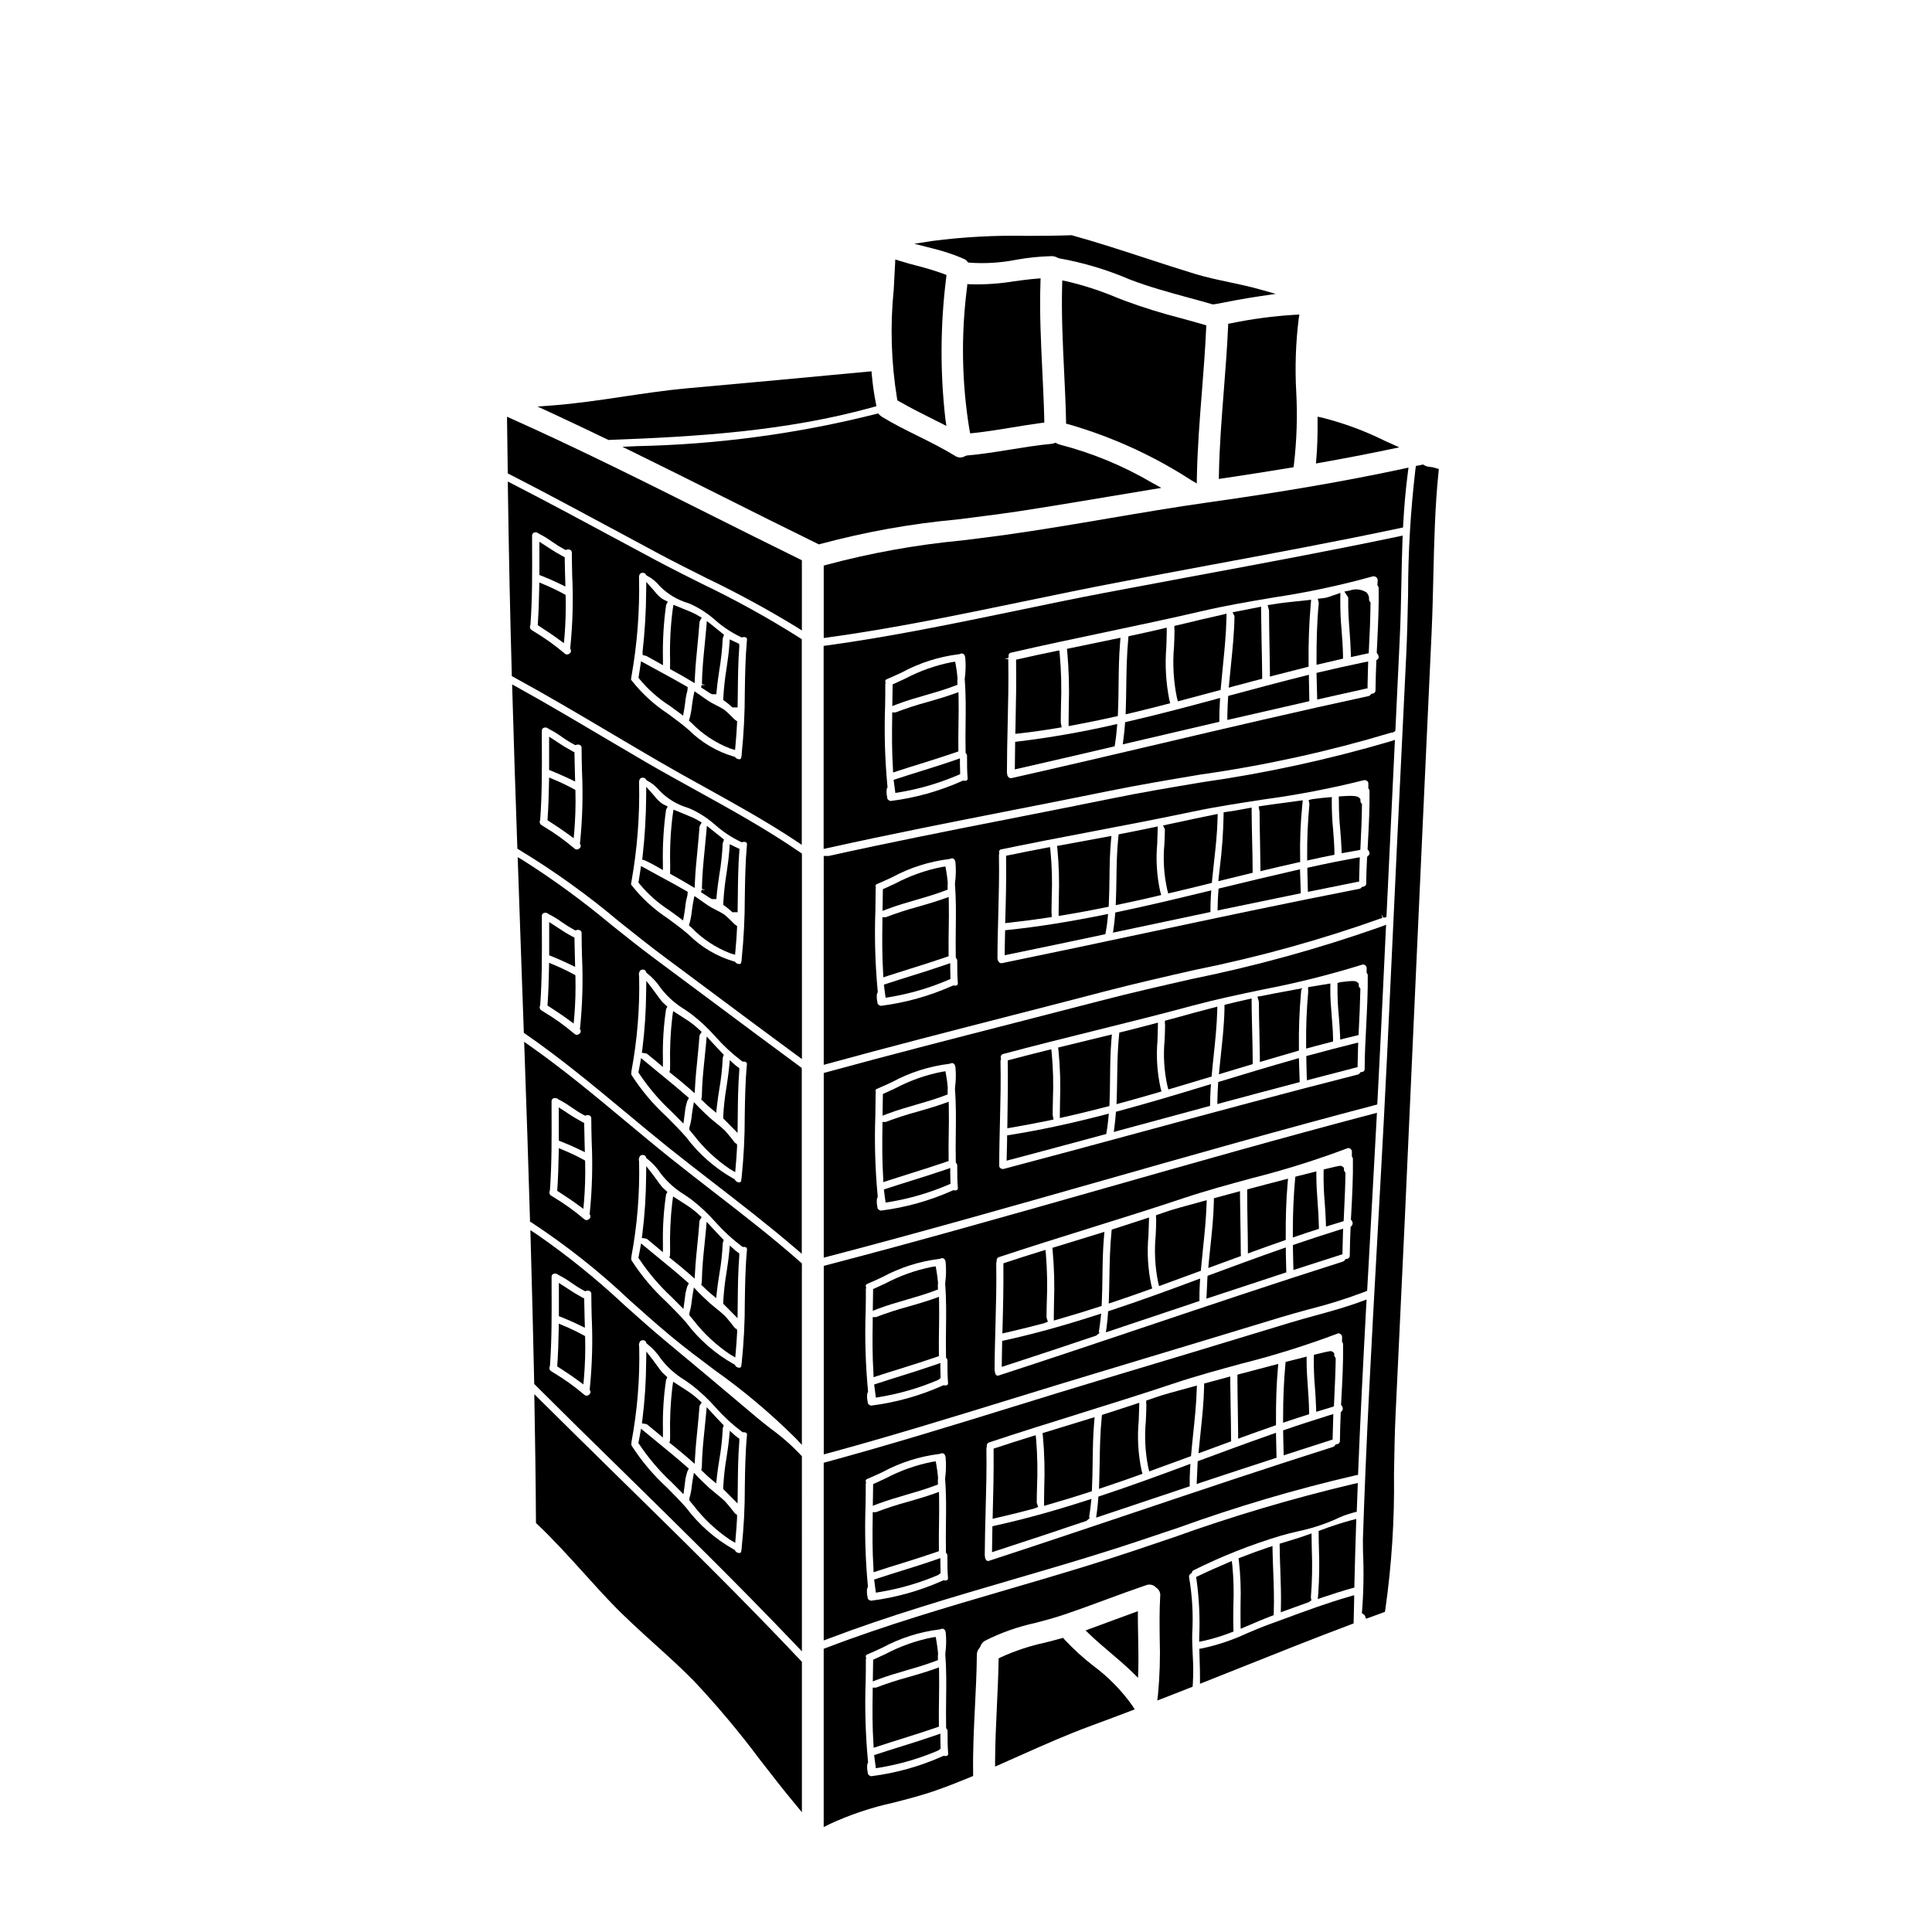
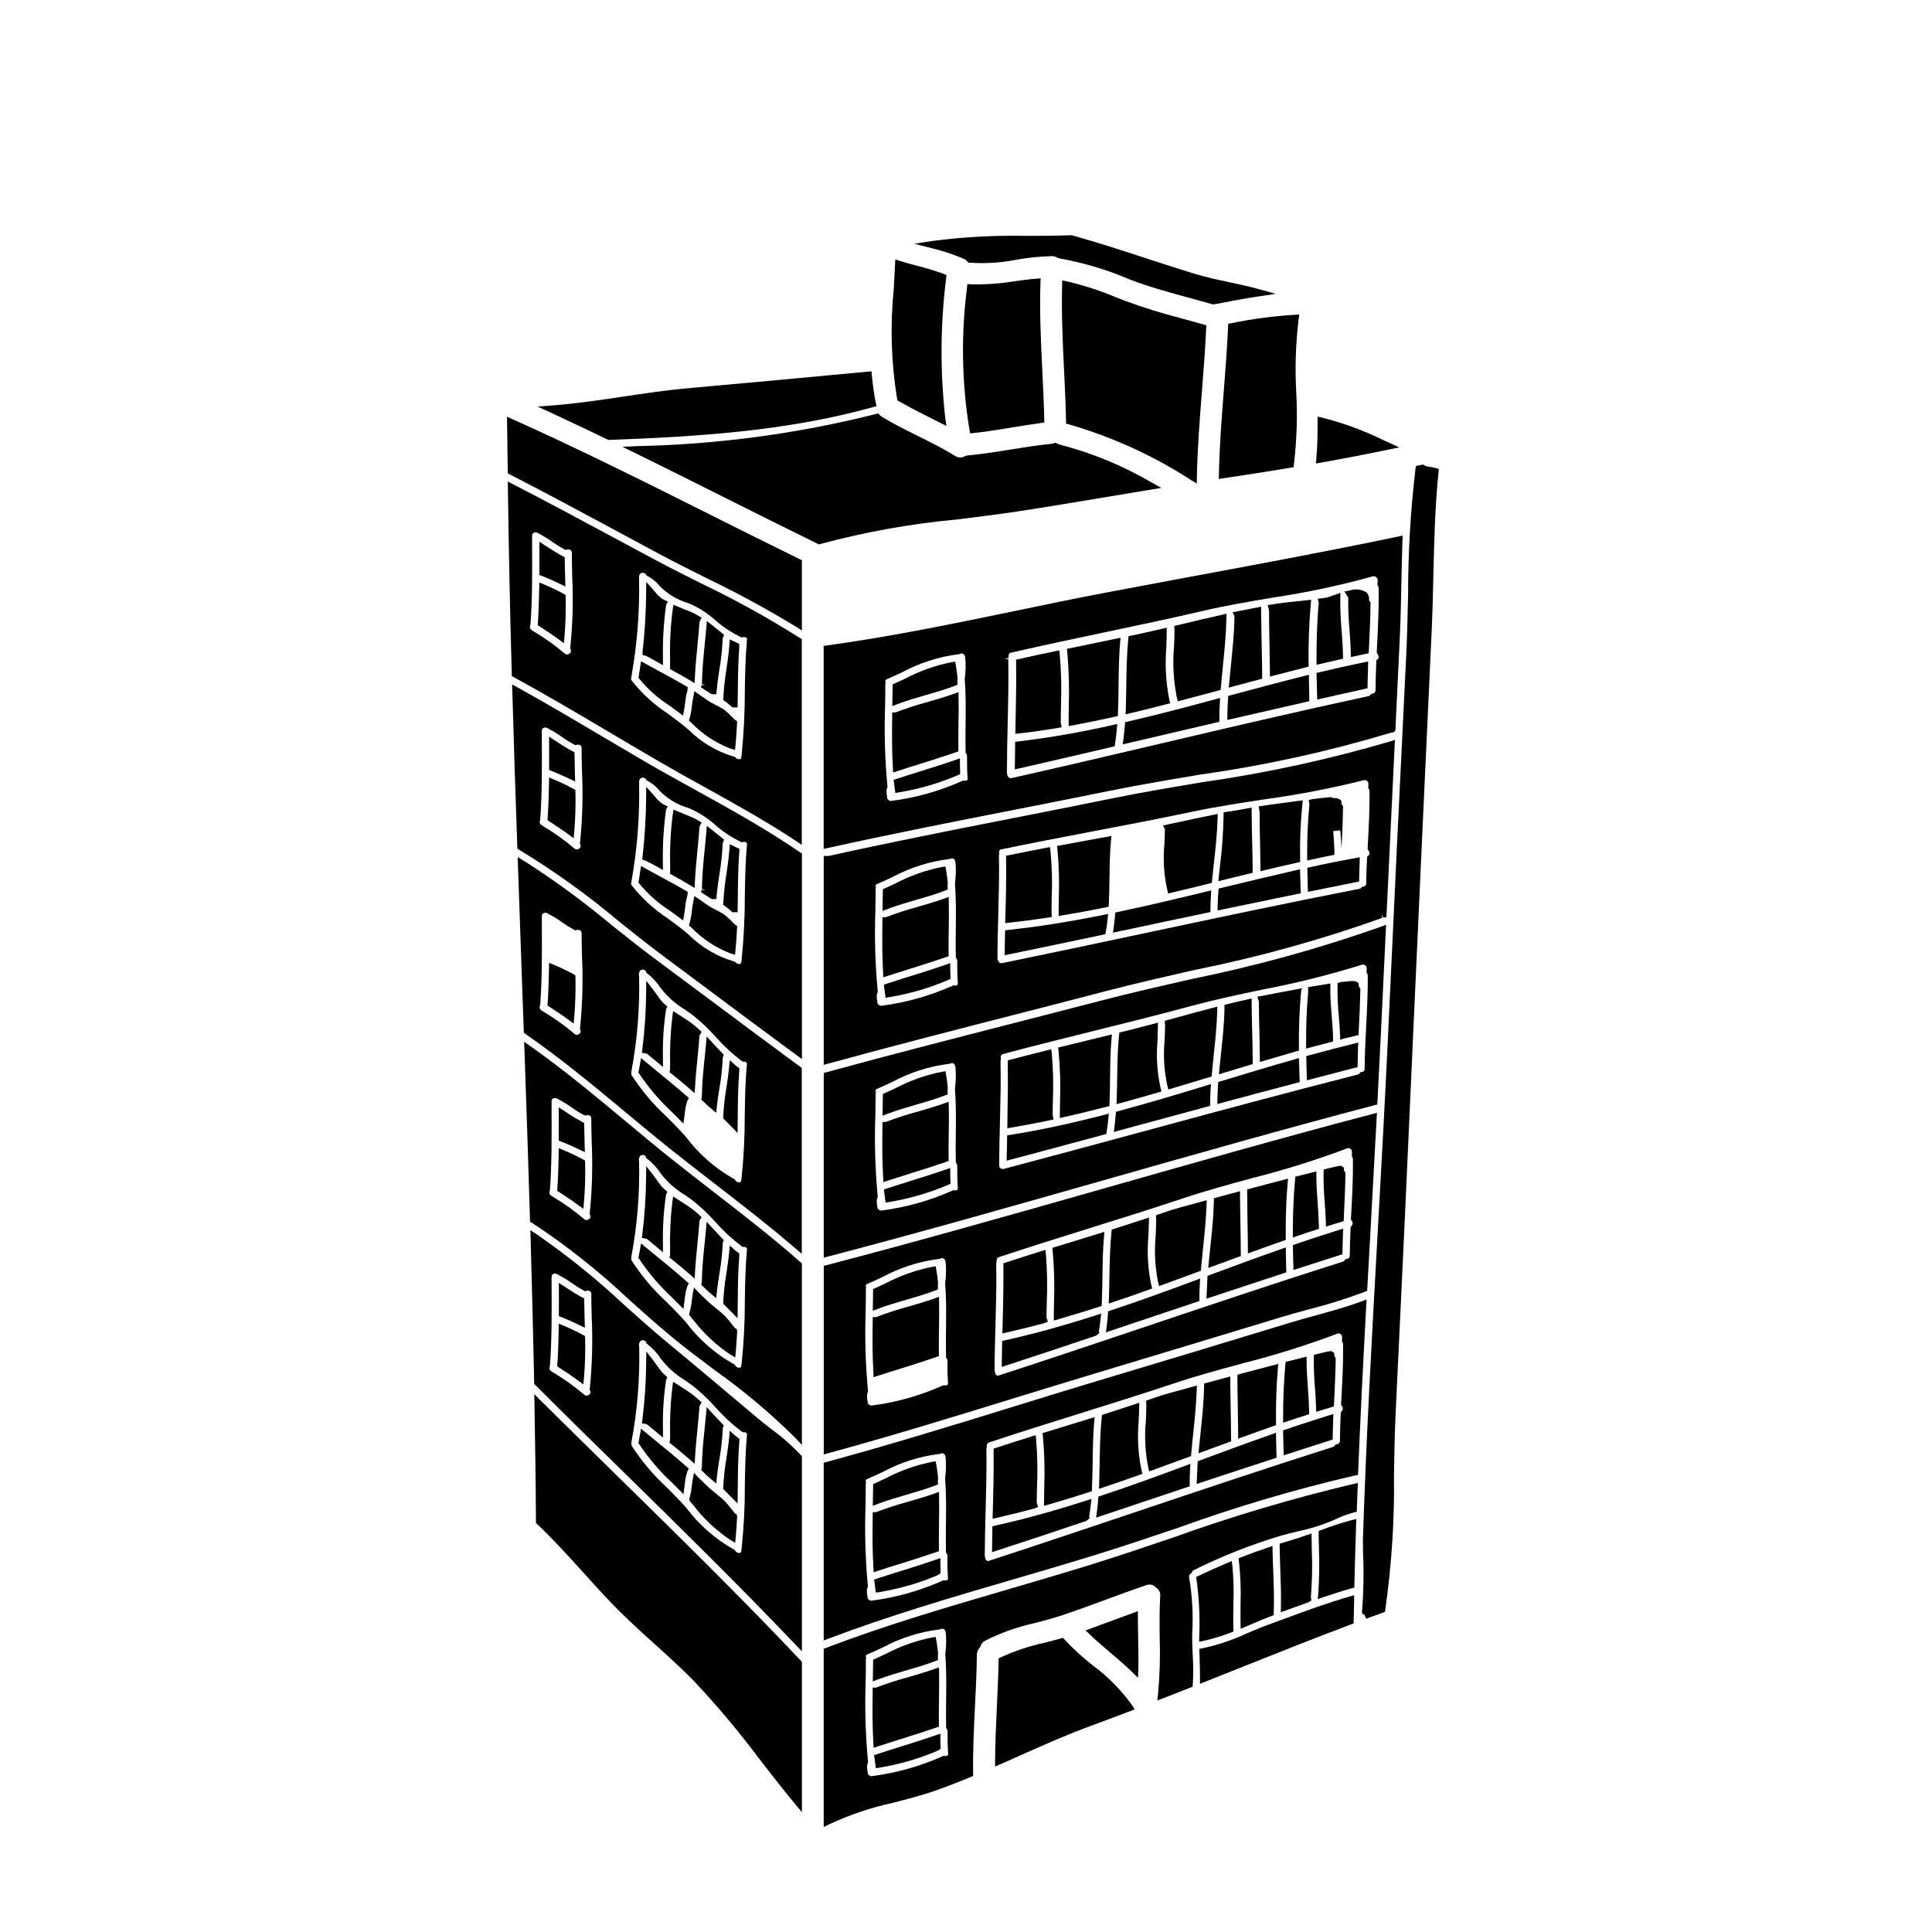
<svg xmlns="http://www.w3.org/2000/svg" fill="#000000" width="800px" height="800px" version="1.1" viewBox="144 144 512 512">
  <g>
    <path d="m419.77 217.76-1.102 0.094c-2.023 0.164-4.019 0.434-6.016 0.699-3.746 0.621-7.547 0.887-11.344 0.789l-0.953-0.055-0.086 0.949c-1.617 12.543-1.395 25.254 0.66 37.734l0.18 0.875 0.887-0.09c3.441-0.359 6.902-0.926 10.234-1.477 2.543-0.418 5.082-0.836 7.637-1.18l0.875-0.113v-0.887c-0.102-4.293-0.316-8.59-0.52-12.887-0.371-7.66-0.758-15.582-0.488-23.367z" />
    <path d="m299.05 498.08-0.496-0.277v0.004c-1.66-0.906-3.367-1.727-5.117-2.453l-1.344-0.57-0.027 1.461c-0.059 3.594-0.176 6.543-0.359 9.281l-0.035 0.574 0.48 0.316c1.816 1.18 3.449 2.258 5.043 3.434l1.406 1.031 0.156-1.734 0.004-0.004c0.289-3.488 0.395-6.992 0.312-10.492z" />
    <path d="m511.86 263.17 2.965-0.617-3.938-1.777v-0.004c-5.277-2.613-10.82-4.656-16.531-6.094l-1.18-0.254v1.223c0.031 3.707-0.078 6.949-0.332 9.91l-0.105 1.273 1.258-0.223c6.106-1.086 12.125-2.242 17.863-3.438z" />
    <path d="m462.53 247.65c0.426-5.453 0.867-11.086 1.117-16.648l0.035-0.789-0.746-0.215c-1.969-0.574-3.965-1.117-5.945-1.66v-0.004c-5.055-1.289-10.039-2.836-14.934-4.644l-2.019-0.789v0.004c-4.328-1.832-8.805-3.289-13.383-4.356l-1.145-0.23-0.031 1.18c-0.211 7.609 0.156 15.301 0.512 22.738 0.211 4.356 0.43 8.859 0.523 13.285v0.754l0.734 0.18v0.004c11.484 3.316 22.418 8.305 32.449 14.801l1.461 0.867 0.027-1.695c0.148-7.606 0.754-15.32 1.344-22.781z" />
    <path d="m469.49 229.8-0.035 0.789c-0.246 5.582-0.688 11.246-1.117 16.727-0.57 7.344-1.18 14.957-1.312 22.434l-0.023 1.18 1.148-0.172c5.957-0.879 11.957-1.836 17.934-2.816l0.707-0.113 0.102-0.711 0.004-0.004c0.758-6.398 0.965-12.852 0.617-19.285-0.355-6.434-0.137-12.891 0.645-19.285l0.18-1.18-1.18 0.055c-5.672 0.348-11.316 1.094-16.883 2.238z" />
    <path d="m297.54 495.16 1.457 0.703-0.059-2.133c-0.047-1.66-0.09-3.344-0.109-5.027v-0.59l-0.527-0.273v0.004c-1.336-0.723-2.633-1.508-3.887-2.363l-2.305-1.5v8.816l0.625 0.242c1.547 0.609 3.121 1.301 4.805 2.121z" />
    <path d="m307.29 534.86c-6.672-6.543-13.332-13.105-19.977-19.68l-1.715-1.707 0.039 2.426c0.152 8.609 0.336 19.945 0.395 31.285v0.422l0.309 0.293c4.371 4.121 8.457 8.66 12.406 13.02 2.391 2.644 4.777 5.293 7.25 7.871 3.652 3.812 7.621 7.398 11.457 10.867 3.418 3.086 6.945 6.273 10.234 9.609v-0.008c6.312 6.695 12.234 13.75 17.738 21.125 3.016 3.894 6.137 7.914 9.348 11.773l1.738 2.094v-39.852l-0.27-0.285c-15.875-16.832-32.688-33.309-48.953-49.254z" />
    <path d="m381.84 250.12 0.395 0.219c3.051 1.754 6.211 3.34 9.273 4.875l3.301 1.66-0.281-1.875 0.004 0.008c-1.414-12.43-1.34-24.98 0.215-37.391l0.07-0.742-0.727-0.289c-2.352-0.848-4.742-1.574-7.168-2.184-1.488-0.395-2.981-0.789-4.445-1.25l-1.219-0.395-0.055 1.273c-0.098 2.199-0.223 4.41-0.352 6.621h0.004c-0.984 9.668-0.688 19.422 0.879 29.012z" />
    <path d="m305.02 260.48 0.219 0.105h0.242c22.609-0.852 46.633-2.215 69.906-8.695l0.879-0.242-0.176-0.898c-0.473-2.438-0.824-4.894-1.047-7.367l-0.09-0.984-0.98 0.09c-16.074 1.527-32.16 3.008-48.254 4.449-5.328 0.492-10.91 1.328-16.312 2.129-6.297 0.945-12.848 1.922-19.184 2.391l-3.773 0.285 3.434 1.574c5.066 2.359 10.109 4.746 15.137 7.164z" />
    <path d="m398.77 212.31 0.363 0.184v0.004c0.461 0.117 0.875 0.383 1.18 0.75l0.254 0.316 0.395 0.047c4.16 0.293 8.34 0.027 12.43-0.789 3.019-0.539 6.074-0.855 9.141-0.938 0.602-0.035 1.195 0.109 1.715 0.414l0.395 0.145-0.004 0.004c6.457 1.148 12.758 3.035 18.781 5.625 5.059 1.941 10.32 3.379 15.406 4.766 2.18 0.594 4.363 1.18 6.539 1.824l0.789-0.082c3.633-0.715 7.535-1.461 11.375-2.031l4.555-0.676-4.438-1.242c-2.602-0.727-5.297-1.305-7.91-1.855-2.981-0.633-6.062-1.285-8.988-2.172-4.293-1.312-8.559-2.703-12.816-4.094-6.469-2.109-13.148-4.293-19.828-6.148l-0.266-0.035h-0.008c-0.09 0-0.184 0.008-0.277 0.023-3.742 0.129-7.59 0.141-11.301 0.156-8.434-0.18-16.867 0.273-25.234 1.355l-4.723 0.734 4.629 1.18c2.68 0.641 5.305 1.488 7.848 2.535z" />
    <path d="m456.16 329.86 11.32-3.016 0.059-0.691c0.16-1.879 0.352-3.75 0.539-5.625 0.414-4.125 0.848-8.387 0.938-12.633l0.027-1.262-3.371 0.789c-2.363 0.531-4.723 1.066-7.086 1.664-0.566 0.148-1.129 0.277-1.688 0.395l-1.684 0.395v0.789c0 0.18 0.043 0.305 0.051 0.246 0 1.465-0.074 2.941-0.133 4.43v-0.008c-0.406 4.539-0.152 9.117 0.762 13.582z" />
    <path d="m499.91 317.75c-0.035-2.203-0.199-4.426-0.363-6.566v0.004c-0.258-2.797-0.379-5.606-0.355-8.414l0.031-1.641-2.09 0.711c-0.789 0.273-1.418 0.496-1.695 0.551-0.367 0.07-0.75 0.117-1.145 0.168l-1.082 0.105 0.281 1.082c-0.527 5.394-0.598 10.707-0.598 15.188v1.234l7.019-1.617z" />
    <path d="m480.43 314.91c0.043 2.363 0.086 4.754 0.109 7.133v1.258l1.219-0.32c2.762-0.723 5.527-1.426 8.289-2.117l0.742-0.188v-0.789l0.004 0.004c-0.074-5.258 0.117-10.512 0.566-15.746l0.109-1.203-1.18 0.133c-0.852 0.098-1.707 0.184-2.566 0.273-2.09 0.211-4.254 0.438-6.297 0.789v-0.004c-0.129 0.031-0.262 0.059-0.395 0.074l-1.078 0.148 0.355 1.453c0.012 3.047 0.066 6.074 0.121 9.102z" />
    <path d="m467.14 335.3v-0.789c0-1.402 0.047-2.777 0.129-4.184l0.074-1.363-1.32 0.359c-6.297 1.703-14.637 3.938-23.148 5.902l-0.699 0.164-0.059 0.715c-0.102 1.25-0.223 2.504-0.395 3.758l-0.172 1.402 1.969-0.465c7.609-1.789 15.219-3.57 22.828-5.336z" />
    <path d="m513.81 337.2c0.184-3.742 0.359-7.481 0.531-11.219 0.188-4.055 0.375-8.109 0.578-12.172 0.262-5.117 0.367-10.43 0.469-15.566 0.078-3.676 0.148-7.363 0.285-11.043l0.039-1.254-1.227 0.254c-17.805 3.734-36.023 7.117-53.641 10.391-8.133 1.512-16.27 3.035-24.402 4.574-7.766 1.484-15.676 3.121-23.328 4.723-16.363 3.383-33.281 6.879-49.988 9.168l-0.852 0.113v53.812l1.18-0.266c16.23-3.606 32.848-6.867 48.918-10.027 8.496-1.668 17-3.336 25.477-5.062 7.891-1.609 16.203-3.004 24.242-4.352v-0.004c17.129-2.418 34.051-6.137 50.617-11.121h0.312l0.719-0.363zm-102.46 12.844c-0.297-0.262-0.465-0.641-0.453-1.035l-0.051-0.25c0-4.285 0.098-8.582 0.199-12.871 0.129-5.644 0.266-11.48 0.16-17.23h-0.984l1.043-0.328 0.027-0.148v-0.148c-0.121-0.891 0.457-1.027 0.664-1.078 8.266-1.902 16.684-3.676 24.84-5.394 8.453-1.781 17.199-3.625 25.773-5.617 6.207-1.453 12.594-2.535 18.797-3.582l0.004-0.004c8.91-1.324 17.73-3.195 26.406-5.606 0.316-0.082 0.652-0.008 0.906 0.199 0.25 0.172 0.402 0.449 0.422 0.754l-0.078 1.352 0.176 0.281v-0.004c0.102 0.145 0.156 0.316 0.156 0.496 0.086 4.746-0.145 9.578-0.367 14.246l-0.141 2.926 0.215 0.289c0.332 0.441 0.434 1.102 0.059 1.387l-0.371 0.285-0.02 0.461c-0.102 2.492-0.18 4.984-0.207 7.477l0.004-0.008c0.016 0.227-0.055 0.453-0.203 0.625-0.148 0.172-0.359 0.281-0.586 0.297l-0.34 0.074-0.215 0.273c-0.117 0.156-0.285 0.262-0.477 0.301-18.582 4.008-37.449 8.438-55.699 12.727-12.707 2.984-25.848 6.07-38.785 8.984-0.293 0.109-0.625 0.059-0.875-0.129zm-32.172 2.269h-0.004c-0.668-7.106-0.871-14.254-0.605-21.387 0.027-1.945 0.059-3.891 0.039-5.617l0.09-0.312-0.066-0.262v0.004c-0.059-0.148-0.051-0.312 0.02-0.453 0.07-0.141 0.199-0.246 0.352-0.285 1.328-0.57 2.66-1.18 4.004-1.801v-0.004c4.688-2.535 9.809-4.168 15.098-4.816l0.395-0.102v-0.004c0.102-0.055 0.219-0.09 0.336-0.102 0.719 0 0.914 0.691 0.961 1.109 0.168 1.793 0.133 3.602-0.105 5.387l-0.027 0.434c0.316 3.891 0.27 7.871 0.227 11.703-0.027 2.465-0.059 4.934 0 7.394v0.312l0.188 0.25h0.004c0.125 0.156 0.191 0.352 0.188 0.551 0 2.57 0 3.859 0.156 5.902 0.027 0.367-0.098 0.484-0.141 0.523-0.223 0.172-0.516 0.23-0.785 0.16l-0.277-0.039-0.262 0.113h0.004c-6.019 2.695-12.402 4.481-18.941 5.301-0.359-0.059-0.676-0.273-0.863-0.586l-0.082-0.559c-0.148-0.656-0.18-1.336-0.094-2.004 0.012-0.09 0.043-0.172 0.09-0.25l0.125-0.262z" />
    <path d="m493.68 322.14-0.789 0.184 0.18 7.059 4.949-1.113c2.551-0.574 5.117-1.152 7.637-1.703l0.762-0.164v-0.789c0.023-1.461 0.066-2.902 0.105-4.352l0.059-1.969-1.219 0.246c-4.109 0.863-7.945 1.707-11.684 2.602z" />
-     <path d="m437.69 281.39c-8.859 1.508-18.023 3.066-27.066 4.328-3.938 0.555-7.871 1.039-11.832 1.52h-0.004c-12.09 1.148-24.059 3.305-35.789 6.453l-0.703 0.207v19.18l1.117-0.152c17.102-2.34 34.801-6.008 51.914-9.555 8.414-1.746 17.117-3.543 25.586-5.156 7.781-1.492 15.578-2.941 23.371-4.398 16.68-3.102 33.93-6.297 50.793-9.875l0.738-0.152 0.043-0.754c0.277-5.012 0.676-9.5 1.23-13.73l0.18-1.383-1.367 0.297c-15.289 3.277-31.738 6.113-51.777 8.93-8.84 1.25-17.789 2.769-26.434 4.242z" />
    <path d="m501.3 302.6c-0.074 2.891 0.137 5.785 0.344 8.586 0.137 1.918 0.285 3.832 0.332 5.762l0.031 1.18 2.519-0.543c0.492-0.098 0.984-0.199 1.469-0.312l0.727-0.16 0.039-0.746c0.195-3.918 0.395-8.125 0.438-12.367v-0.336l-0.195-0.27-0.004 0.004c-0.145-0.176-0.211-0.398-0.191-0.621 0.051-0.707-0.242-1.395-0.785-1.852-1.301-0.781-2.879-0.945-4.309-0.438l-1.449 0.285 0.82 1.227h-0.004c0.148 0.164 0.227 0.379 0.219 0.602z" />
    <path d="m333.22 459.95c-3.863-2.996-7.723-5.984-11.508-9.008-3.938-3.148-7.871-6.422-11.789-9.695-8.176-6.805-16.625-13.848-25.398-20.016l-1.617-1.141 0.07 1.969c0.539 15.039 1.027 30.086 1.473 45.145v0.535l0.461 0.277v-0.004c9.258 6.086 17.957 12.98 26 20.602 3.602 3.211 7.324 6.535 10.965 9.555 3.543 2.934 7.356 5.809 11.414 8.852v0.004c7.66 5.418 14.859 11.465 21.516 18.074l1.695 1.805v-48.09l-0.336-0.297c-7.336-6.488-15.277-12.629-22.945-18.566zm-12.594 29.07c-3.531-3.246-6.633-6.926-9.23-10.957-0.129-0.223-0.16-0.488-0.086-0.734 0.023-0.121 0.027-0.246 0.02-0.371 1.543-8.273 2.227-16.684 2.035-25.098l-0.039-0.277c-0.055-0.281-0.02-0.574 0.098-0.84 0.09-0.391 0.438-0.672 0.84-0.668h0.062c0.379-0.027 0.73 0.195 0.867 0.551l0.094 0.293 0.242 0.18h0.004c1.395 1.094 2.598 2.406 3.566 3.891 1.742 2.258 3.891 4.172 6.336 5.641 0.594 0.395 1.18 0.824 1.797 1.258h0.004c2.316 1.793 4.461 3.805 6.402 6 2.086 2.359 4.406 4.496 6.926 6.383l0.266 0.184h0.328l-0.004 0.004c0.246-0.039 0.496 0.043 0.672 0.219 0.125 0.16 0.172 0.367 0.129 0.562-0.43 4.566-0.5 9.199-0.57 13.676v0.004c0.012 5.402-0.266 10.801-0.82 16.172 0 0.148-0.023 0.301-0.074 0.441-0.027 0.121-0.035 0.242-0.027 0.367-0.07 0.48-0.316 0.531-0.422 0.551h0.004c-0.48 0.055-0.949-0.172-1.207-0.578l-0.156-0.262-0.277-0.129c-4.91-2.762-9.195-6.516-12.582-11.02-1.652-1.898-3.453-3.699-5.188-5.441zm-20.211-22.973c0.16 0.375 0.027 0.809-0.312 1.027-0.367 0.344-0.938 0.344-1.305 0-2.519-2.152-5.219-4.09-8.062-5.789l-0.711-0.453c-0.398-0.258-0.543-0.77-0.34-1.199l0.051-0.262c0.5-6.863 0.465-13.836 0.434-20.578v-2.938 0.004c-0.027-0.336 0.164-0.652 0.473-0.785 0.395-0.168 0.844-0.105 1.18 0.156l0.238 0.156h0.004c1.176 0.602 2.305 1.289 3.375 2.066 1.047 0.746 2.137 1.426 3.269 2.031l0.34 0.176 0.371-0.105h-0.004c0.328-0.094 0.684-0.043 0.973 0.145 0.207 0.172 0.324 0.43 0.305 0.699 0 2.086 0.062 4.168 0.109 6.25h0.004c0.289 6.269 0.117 12.551-0.512 18.793l-0.043 0.328z" />
    <path d="m337.51 502.95 1.344 0.789 0.133-1.547c0.152-1.77 0.289-3.519 0.367-5.289l-0.059-0.617-0.504-0.301c-0.246-0.34-0.504-0.656-0.789-0.984l-0.23-0.305c-0.523-0.656-1.051-1.289-1.664-1.969-0.789-0.742-1.629-1.438-2.477-2.117-0.578-0.469-1.148-0.926-1.672-1.391-0.281-0.246-0.551-0.523-0.945-0.902l-0.004 0.004c-0.137-0.098-0.258-0.215-0.359-0.352l-0.438-0.395c-0.332-0.312-0.66-0.617-0.977-0.953l-1.344-1.426-0.34 1.934c-0.098 0.539-0.164 1.082-0.234 1.625h0.004c-0.094 1.055-0.297 2.098-0.605 3.106l-0.055 0.66 1.223 1.477v0.004c2.707 3.477 5.957 6.5 9.625 8.949z" />
    <path d="m318.26 477.12-4.371-3.602-0.293 1.668c-0.105 0.582-0.203 1.137-0.328 1.719l-0.086 0.395 0.207 0.336h0.004c2.477 3.711 5.383 7.121 8.66 10.156l3.062 3.086 0.395-2.918h-0.004c0.094-1.082 0.32-2.148 0.676-3.172l0.359-0.688-0.582-0.508c-2.5-2.223-5.141-4.383-7.699-6.473z" />
    <path d="m328.21 480.81c0.137-2.363 0.371-4.723 0.609-7.086 0.203-2.023 0.395-4.043 0.547-6.062v0.004c0.008-0.141 0.051-0.277 0.125-0.395l0.461-0.699-0.617-0.566v-0.004c-0.918-0.852-1.898-1.637-2.934-2.34-0.859-0.57-1.793-1.18-2.731-1.77l-1.289-0.824-0.211 1.52h-0.004c-0.492 4.223-0.684 8.473-0.578 12.723l-0.023 1.328-0.16 0.621 0.504 0.395c1.785 1.41 3.312 2.676 4.668 3.867l1.512 1.336z" />
    <path d="m330.2 484.83c0.078 0.094 0.172 0.18 0.273 0.25 0.605 0.621 1.242 1.207 1.91 1.758l1.414 1.18 0.195-1.832c0.168-1.52 0.395-3.027 0.641-4.535v0.004c0.473-2.684 0.773-5.394 0.895-8.113 0-0.113 0.023-0.223 0.066-0.328l0.211-0.582-0.43-0.445c-0.871-0.902-1.742-1.848-2.59-2.754l-1.508-1.641-0.199 2.219c-0.109 1.223-0.234 2.449-0.363 3.668-0.34 3.281-0.684 6.672-0.719 10.023l-0.152 0.789z" />
    <path d="m330.21 533.95c0.078 0.09 0.168 0.168 0.266 0.238 0.602 0.621 1.242 1.207 1.91 1.758l1.414 1.18 0.195-1.828c0.168-1.52 0.395-3.027 0.641-4.531v0.004c0.473-2.684 0.773-5.394 0.895-8.113 0-0.113 0.02-0.227 0.066-0.332l0.211-0.582-0.43-0.449c-0.875-0.895-1.742-1.848-2.59-2.754l-1.508-1.641-0.199 2.215c-0.109 1.223-0.234 2.449-0.363 3.672-0.34 3.277-0.684 6.668-0.719 10.02l-0.152 0.789z" />
    <path d="m330.21 435.73c0.078 0.09 0.168 0.172 0.266 0.242 0.605 0.617 1.242 1.203 1.91 1.754l1.414 1.18 0.195-1.828c0.168-1.516 0.395-3.023 0.641-4.531v0.004c0.473-2.684 0.773-5.394 0.895-8.113 0-0.113 0.02-0.227 0.066-0.332l0.211-0.582-0.43-0.445c-0.875-0.898-1.742-1.848-2.59-2.754l-1.508-1.641-0.199 2.219c-0.109 1.223-0.234 2.449-0.363 3.672-0.34 3.277-0.684 6.668-0.719 10.016l-0.152 0.789z" />
    <path d="m296.48 402.45-0.5-0.281v0.004c-1.66-0.906-3.367-1.723-5.117-2.449l-1.344-0.57-0.027 1.461c-0.062 3.543-0.176 6.492-0.363 9.281l-0.039 0.574 0.48 0.316c1.742 1.133 3.441 2.246 5.051 3.434l1.406 1.031 0.156-1.734 0.004-0.004c0.289-3.488 0.395-6.992 0.312-10.492z" />
    <path d="m335.66 489.5 1.18 1.18c0.211 0.227 0.434 0.445 0.652 0.66l1.969 2 0.047-4.102c0.039-4.102 0.078-8.34 0.418-12.48l-0.023-0.605-0.457-0.328c-0.203-0.137-0.402-0.285-0.594-0.445l-1.441-1.305-0.184 1.938c-0.164 1.727-0.43 3.449-0.684 5.164-0.453 2.613-0.742 5.25-0.875 7.898z" />
-     <path d="m294.96 399.53 1.461 0.707-0.047-1.621c-0.055-1.832-0.102-3.684-0.129-5.543v-0.59l-0.527-0.273v0.004c-1.355-0.73-2.668-1.531-3.938-2.398l-2.238-1.461v8.816l0.625 0.242c1.523 0.621 3.102 1.297 4.793 2.117z" />
    <path d="m427.63 315.77-0.887 0.176 0.098 0.895h0.004c0.422 4.809 0.555 9.637 0.391 14.465-0.02 1.316-0.039 2.633-0.043 3.938v1.18l1.18-0.219c4-0.746 7.637-1.492 11.125-2.277l0.734-0.164 0.035-0.75c0.113-2.551 0.145-5.117 0.172-7.664 0.043-3.617 0.086-7.356 0.395-11.02l0.102-1.316-2.391 0.496c-3.644 0.762-7.281 1.512-10.914 2.262z" />
    <path d="m318.3 526.26-4.426-3.641-0.289 1.668c-0.105 0.586-0.203 1.141-0.328 1.723l-0.086 0.395 0.23 0.332c2.477 3.711 5.383 7.121 8.66 10.156l3.059 3.082 0.395-2.914h-0.004c0.094-1.082 0.32-2.148 0.676-3.176l0.359-0.684-0.582-0.508c-2.496-2.207-5.121-4.356-7.664-6.434z" />
    <path d="m326.58 530.6 1.512 1.336 0.121-2.016c0.137-2.363 0.371-4.723 0.609-7.086 0.203-2.023 0.395-4.043 0.547-6.066v0.004c0.008-0.141 0.051-0.277 0.125-0.395l0.461-0.699-0.617-0.566v-0.004c-0.918-0.852-1.898-1.633-2.934-2.34-0.859-0.57-1.793-1.18-2.731-1.766l-1.289-0.828-0.211 1.52h-0.004c-0.488 4.211-0.684 8.449-0.578 12.684l-0.023 1.324-0.16 0.621 0.504 0.395c1.59 1.27 3.152 2.555 4.668 3.883z" />
    <path d="m317 504.37-1.715-2.199-0.043 2.789c-0.035 5.109-0.367 10.215-1.004 15.285l-0.129 0.965 0.965 0.145-0.004 0.004c0.18 0.012 0.352 0.078 0.492 0.188 0.426 0.359 0.859 0.711 1.289 1.066 0.434 0.355 0.816 0.66 1.215 1l1.617 1.363v-2.113l0.004-0.004c-0.098-4.414 0.184-8.832 0.832-13.199l0.344-0.664-0.844-0.789c-0.234-0.195-0.453-0.41-0.648-0.645-0.469-0.566-0.895-1.18-1.32-1.762-0.336-0.469-0.68-0.957-1.051-1.43z" />
    <path d="m315.56 472.42c0.414 0.355 0.844 0.699 1.262 1.047 0.422 0.348 0.832 0.676 1.242 1.023l1.617 1.367v-2.117l0.004-0.004c-0.098-4.414 0.184-8.832 0.832-13.199l0.344-0.668-0.832-0.766v-0.004c-0.242-0.195-0.461-0.414-0.66-0.652-0.465-0.562-0.891-1.152-1.312-1.75-0.352-0.488-0.703-0.98-1.074-1.457l-1.715-2.199-0.043 2.789c-0.035 5.109-0.367 10.215-1.004 15.285l-0.129 0.957 0.957 0.145h-0.004c0.188 0.02 0.367 0.09 0.516 0.203z" />
    <path d="m338.79 545.09c-0.246-0.34-0.504-0.656-0.789-0.984l-0.23-0.305c-0.523-0.656-1.051-1.289-1.664-1.969-0.789-0.742-1.633-1.438-2.481-2.121-0.578-0.465-1.145-0.926-1.672-1.391-0.277-0.242-0.547-0.52-0.941-0.898v0.008c-0.137-0.098-0.258-0.215-0.359-0.352l-0.418-0.395c-0.34-0.316-0.672-0.629-0.996-0.969l-1.344-1.426-0.34 1.93c-0.098 0.539-0.164 1.082-0.234 1.629h0.004c-0.094 1.055-0.297 2.098-0.605 3.106l-0.055 0.648 1.215 1.477v0.004c2.699 3.492 5.945 6.531 9.613 8.992l1.344 0.789 0.133-1.551c0.152-1.77 0.289-3.516 0.367-5.289l-0.051-0.617z" />
    <path d="m299.05 451.56-0.5-0.281v0.004c-1.66-0.906-3.367-1.719-5.117-2.445l-1.344-0.57-0.027 1.457c-0.059 3.594-0.176 6.547-0.359 9.281l-0.035 0.574 0.48 0.316c1.816 1.18 3.449 2.258 5.043 3.434l1.406 1.035 0.156-1.738 0.004-0.004c0.289-3.488 0.395-6.992 0.312-10.488z" />
    <path d="m297.54 448.64 1.453 0.703-0.059-2.109c-0.047-1.664-0.09-3.344-0.109-5.031v-0.59l-0.535-0.281c-1.352-0.727-2.668-1.52-3.938-2.383l-2.266-1.477v8.816l0.625 0.242c1.543 0.594 3.117 1.281 4.828 2.109z" />
    <path d="m335.66 538.61 1.18 1.18c0.211 0.23 0.438 0.453 0.66 0.672l1.969 1.969 0.047-4.094c0.039-4.102 0.078-8.34 0.418-12.477v-0.594l-0.461-0.324c-0.215-0.141-0.418-0.297-0.613-0.465l-1.449-1.309-0.188 1.949c-0.164 1.73-0.43 3.449-0.688 5.168-0.449 2.609-0.738 5.246-0.871 7.894z" />
    <path d="m348.35 522.68c-1.266-0.984-2.512-1.945-3.633-2.898-9.316-7.871-17.039-14.355-24.305-20.371-3.586-2.973-7.106-6.109-10.832-9.445-7.336-6.887-15.176-13.215-23.453-18.934l-1.574-1.023 0.055 1.879c0.363 12.816 0.68 25.641 0.957 38.473v0.395l0.281 0.281c7.477 7.453 15.004 14.879 22.582 22.27 15.391 15.094 31.301 30.699 46.387 46.539l1.695 1.777-0.004-51.688-0.238-0.281v0.004c-2.414-2.57-5.066-4.906-7.918-6.977zm-22.902-12.945c0.59 0.395 1.18 0.82 1.793 1.254h0.004c2.316 1.797 4.461 3.809 6.402 6.004 2.082 2.359 4.402 4.5 6.918 6.387l0.266 0.184h0.328l-0.004 0.004c0.242-0.012 0.48 0.066 0.672 0.219 0.125 0.16 0.172 0.367 0.129 0.562-0.43 4.57-0.5 9.199-0.57 13.676v0.004c0.016 5.324-0.258 10.645-0.82 15.938v0.234c0 0.148-0.023 0.301-0.074 0.441-0.027 0.117-0.035 0.242-0.027 0.363-0.07 0.484-0.32 0.535-0.422 0.555h0.004c-0.48 0.055-0.949-0.172-1.207-0.582l-0.156-0.262-0.277-0.129c-4.902-2.766-9.18-6.519-12.562-11.02-1.652-1.891-3.453-3.691-5.188-5.434-3.527-3.246-6.629-6.926-9.227-10.953-0.129-0.223-0.164-0.488-0.09-0.738 0.023-0.129 0.031-0.262 0.02-0.391 1.543-8.273 2.227-16.684 2.035-25.094l-0.039-0.277v0.004c-0.055-0.285-0.02-0.578 0.098-0.844 0.09-0.395 0.438-0.672 0.84-0.672h0.062c0.379-0.031 0.73 0.191 0.871 0.547l0.094 0.293 0.242 0.184c1.391 1.094 2.598 2.406 3.566 3.887 1.738 2.262 3.883 4.18 6.32 5.656zm-25.148 2.223-0.043 0.328 0.164 0.293c0.242 0.395-0.082 0.836-0.312 1.023h0.004c-0.367 0.34-0.934 0.34-1.301 0-2.516-2.152-5.207-4.086-8.051-5.781l-0.727-0.469c-0.41-0.25-0.555-0.773-0.34-1.199l0.051-0.254c0.5-6.863 0.465-13.836 0.434-20.578v-2.938c-0.027-0.336 0.164-0.652 0.473-0.785 0.395-0.168 0.844-0.105 1.18 0.156l0.238 0.156h0.004c1.176 0.598 2.305 1.289 3.371 2.062 1.047 0.746 2.141 1.426 3.273 2.035l0.34 0.172 0.371-0.102h-0.004c0.328-0.102 0.688-0.047 0.973 0.148 0.207 0.168 0.324 0.426 0.305 0.695 0 2.082 0.062 4.168 0.109 6.246h0.004c0.289 6.266 0.117 12.547-0.512 18.789z" />
    <path d="m335.66 440.39 1.18 1.18c0.211 0.23 0.434 0.449 0.652 0.664l1.969 2 0.047-4.106c0.039-4.098 0.078-8.336 0.418-12.477v-0.59l-0.461-0.324c-0.211-0.141-0.418-0.301-0.613-0.469l-1.449-1.309-0.188 1.945c-0.164 1.727-0.43 3.449-0.684 5.164v0.004c-0.453 2.613-0.742 5.254-0.875 7.902z" />
    <path d="m496.82 370.69 0.812-0.156v-0.828c-0.035-2.008-0.195-4.019-0.355-5.969-0.242-2.461-0.355-4.934-0.344-7.406l0.027-1.094-1.094 0.09c-1.281 0.105-2.664 0.266-4.055 0.445l-1.016 0.25 0.215 1.039 0.004 0.004c-0.434 4.566-0.633 9.152-0.598 13.742v1.25l1.18-0.266c1.762-0.41 3.512-0.766 5.223-1.102z" />
    <path d="m452.58 367.68c-0.391 4.074-0.133 8.184 0.766 12.18l0.25 0.91 0.918-0.215c3.309-0.789 6.652-1.574 9.961-2.406l0.676-0.168 0.062-0.691c0.152-1.602 0.332-3.199 0.508-4.797 0.422-3.769 0.855-7.672 0.945-11.555l0.031-1.227-1.203 0.238c-3.109 0.621-6.219 1.27-9.332 1.969-0.449 0.102-0.895 0.191-1.34 0.281-0.445 0.086-0.922 0.18-1.379 0.289l-1.238 0.285 0.504 0.969c-0.008 1.293-0.066 2.609-0.129 3.938z" />
    <path d="m466.67 385.28 1.207-0.25c5.754-1.203 11.516-2.394 17.277-3.57l3.566-0.73-0.207-6.363-1.156 0.27c-6.57 1.5-13.156 3.074-19.73 4.68l-0.688 0.168-0.059 0.703c-0.105 1.285-0.16 2.578-0.184 3.863z" />
    <path d="m491.24 373.8-0.789 0.172 0.027 1.34c0.023 1.277 0.047 2.578 0.094 3.883l0.039 1.152 5.594-1.129c2.402-0.492 4.801-0.984 7.195-1.445l0.789-0.152v-0.789c0.023-1.469 0.074-2.961 0.129-4.426l0.043-1.223-1.203 0.215c-3.891 0.699-7.91 1.508-11.918 2.402z" />
    <path d="m477.8 358.98c0 2.688 0.066 5.379 0.121 8.07 0.043 2.195 0.082 4.394 0.105 6.59v1.23l1.199-0.289c2.832-0.668 5.676-1.34 8.512-1.969l0.816-0.164v-0.789 0.004c-0.098-4.785 0.09-9.57 0.566-14.332l0.129-1.234-1.234 0.152c-4.098 0.512-7.68 1.043-8.887 1.219l-1.574 0.238 0.172 1.004z" />
    <path d="m378.09 457.27 1.207-0.395c2.055-0.672 4.117-1.324 6.184-1.969 3.094-0.969 6.184-1.941 9.238-2.996l0.672-0.23v-0.715c-0.039-2.168 0-4.328 0.031-6.508 0.039-2.363 0.07-4.75 0.02-7.121l-0.031-1.367-1.285 0.465c-2.223 0.789-4.551 1.469-6.801 2.113v0.004c-2.906 0.777-5.773 1.703-8.586 2.773h-0.879v0.969c-0.082 5.117-0.086 9.391 0.184 13.699z" />
    <path d="m386.78 436.75c2.551-0.738 5.195-1.504 7.738-2.481l0.633-0.242-0.023-1.039c0-0.164 0.02-0.352 0.043-0.734-0.105-1.141-0.234-2.281-0.449-3.426l-0.176-0.93-0.934 0.137c-4.316 0.852-8.484 2.328-12.375 4.387-0.906 0.426-1.801 0.848-2.695 1.242l-0.566 0.254-0.098 5.75 1.367-0.52c2.457-0.93 5.035-1.68 7.535-2.398z" />
    <path d="m511.46 386.26c0.637-13.73 1.293-27.473 1.969-41.223l0.242-4.965-1.359 0.438h0.004c-16.27 4.777-32.863 8.379-49.648 10.777-7.981 1.336-16.23 2.719-24.086 4.328-8.66 1.766-17.344 3.477-26.02 5.184-16.078 3.148-32.699 6.426-48.953 10.043h-1.312l0.004 55.352 1.242-0.344c16.199-4.441 32.758-8.691 48.77-12.801 8.371-2.137 16.73-4.297 25.082-6.477 7.613-1.969 15.625-3.805 23.367-5.562v0.004c16.844-3.387 33.418-7.988 49.594-13.777l-0.266-0.941 0.543 0.902 0.762-0.145zm-102.63 12.805c-0.309-0.301-0.484-0.711-0.488-1.141 0-3.82 0.109-7.633 0.211-11.441 0.137-5.195 0.281-10.566 0.176-15.895l0.09-0.426-0.031-0.172h0.004c-0.07-0.199-0.043-0.418 0.066-0.594 0.113-0.176 0.301-0.293 0.508-0.312 8.094-1.684 16.344-3.258 24.328-4.781 8.66-1.652 17.621-3.363 26.414-5.219 6.168-1.297 12.516-2.262 18.66-3.203v-0.004c8.977-1.207 17.879-2.914 26.668-5.117 0.07-0.02 0.145-0.027 0.219-0.027 0.238 0.004 0.465 0.086 0.648 0.234 0.215 0.168 0.336 0.43 0.324 0.703v0.836l-0.027 0.348 0.199 0.293v-0.004c0.086 0.113 0.133 0.25 0.133 0.395 0.07 4.457-0.164 8.996-0.395 13.383l-0.113 2.164 0.227 0.289v-0.004c0.211 0.262 0.312 0.598 0.281 0.93-0.012 0.141-0.086 0.266-0.199 0.348l-0.395 0.355-0.062 0.512c-0.102 2.207-0.203 4.398-0.203 6.582 0.016 0.457-0.332 0.84-0.789 0.871l-0.332 0.059-0.223 0.246c-0.105 0.141-0.262 0.23-0.438 0.262-18.934 3.688-38.156 7.777-56.754 11.73-12.645 2.688-25.297 5.379-37.945 7.969-0.266 0.059-0.547-0.004-0.762-0.168zm-32.23 7.531-0.004-0.004c-0.668-7.09-0.871-14.219-0.609-21.34 0.027-1.91 0.059-3.82 0.07-5.738l0.07-0.207-0.074-0.285c-0.059-0.148-0.055-0.312 0.016-0.453 0.07-0.145 0.199-0.25 0.352-0.289 1.336-0.57 2.672-1.18 4.019-1.805v-0.004c4.68-2.527 9.797-4.16 15.078-4.809l0.395-0.102c0.098-0.059 0.211-0.094 0.324-0.105 0.723 0 0.914 0.688 0.965 1.109v0.004c0.168 1.762 0.133 3.539-0.102 5.297l-0.031 0.52c0.316 3.894 0.27 7.871 0.223 11.723-0.027 2.461-0.055 4.918 0 7.371v0.32l0.191 0.25h0.004c0.121 0.156 0.191 0.348 0.188 0.547 0 2.57 0 3.859 0.16 5.902 0.027 0.363-0.098 0.484-0.141 0.52-0.223 0.172-0.512 0.23-0.785 0.164l-0.281-0.039-0.262 0.113h0.004c-6.016 2.691-12.398 4.481-18.938 5.301-0.211 0-0.816-0.359-0.859-0.59l-0.082-0.531c-0.145-0.656-0.18-1.336-0.102-2.004l0.223-0.523z" />
-     <path d="m499.19 364.04c0.129 1.645 0.27 3.289 0.324 4.941l0.043 1.133 4.941-0.887 0.039-0.789c0.176-3.617 0.359-7.352 0.395-11.02v-0.336l-0.199-0.27-0.008 0.004c-0.141-0.164-0.211-0.383-0.191-0.598l-0.043-0.523-0.312-0.293c-0.375-0.348-1.004-0.633-4.469-0.395l-0.918 0.062v0.918l0.023 0.27h0.004c-0.012 2.598 0.113 5.195 0.371 7.781z" />
+     <path d="m499.19 364.04c0.129 1.645 0.27 3.289 0.324 4.941c0.176-3.617 0.359-7.352 0.395-11.02v-0.336l-0.199-0.27-0.008 0.004c-0.141-0.164-0.211-0.383-0.191-0.598l-0.043-0.523-0.312-0.293c-0.375-0.348-1.004-0.633-4.469-0.395l-0.918 0.062v0.918l0.023 0.27h0.004c-0.012 2.598 0.113 5.195 0.371 7.781z" />
    <path d="m475.96 374.52c0-2.562-0.074-5.117-0.129-7.68-0.055-2.562-0.121-5.094-0.133-7.644v-1.18l-2.602 0.477c-1.09 0.207-2.176 0.418-3.981 0.652l-0.855 0.133v0.867c-0.09 4.625-0.422 9.242-1.004 13.832l-0.395 3.543 9.098-2.223z" />
    <path d="m464.78 385.69v-0.789c0-1.215 0.055-2.414 0.125-3.609l0.086-1.332-1.297 0.312c-7.672 1.859-15.598 3.769-23.414 5.394l-0.707 0.148-0.07 0.723c-0.102 1.094-0.203 2.164-0.355 3.234l-0.199 1.395 1.969-0.422c7.688-1.637 15.379-3.266 23.074-4.883z" />
    <path d="m378.09 403 1.207-0.395c2.059-0.672 4.129-1.324 6.195-1.969 3.09-0.969 6.176-1.938 9.223-2.992l0.676-0.23v-0.711c-0.039-2.172 0-4.328 0.031-6.508 0.039-2.363 0.07-4.754 0.02-7.121l-0.031-1.367-1.285 0.461c-2.223 0.789-4.551 1.473-6.801 2.113v0.004c-2.91 0.781-5.777 1.715-8.594 2.793h-0.879v0.969c-0.082 5.117-0.086 9.391 0.184 13.699z" />
    <path d="m386.77 382.48c2.555-0.738 5.199-1.504 7.746-2.484l0.633-0.242-0.023-1.035c0-0.168 0.02-0.355 0.043-0.738-0.105-1.137-0.234-2.281-0.449-3.422l-0.176-0.93-0.934 0.133c-4.312 0.852-8.477 2.328-12.363 4.383-0.91 0.426-1.816 0.848-2.707 1.246l-0.566 0.254-0.098 5.754 1.367-0.523c2.453-0.93 5.031-1.676 7.527-2.394z" />
    <path d="m385.6 456.87c-2.195 0.688-4.387 1.375-6.574 2.098l-0.789 0.262 0.203 1.574c0.035 0.305 0.07 0.609 0.117 0.906l0.145 0.988 0.984-0.16 0.004-0.004c5.359-0.883 10.594-2.41 15.586-4.547l0.617-0.266-0.023-0.676c-0.027-0.711-0.047-1.449-0.047-2.133l0.004-1.383-1.309 0.457c-2.965 1.02-5.93 1.949-8.918 2.883z" />
    <path d="m385.6 402.59c-2.195 0.684-4.387 1.371-6.574 2.094l-0.789 0.262 0.203 1.574c0.035 0.305 0.07 0.609 0.117 0.906l0.145 0.988 0.984-0.16 0.004-0.004c5.363-0.883 10.594-2.406 15.586-4.547l0.617-0.266-0.023-0.672c-0.027-0.715-0.047-1.453-0.047-2.137v-1.387l-1.309 0.457c-2.961 1.027-5.926 1.957-8.914 2.891z" />
-     <path d="m450.74 381.43 0.992-0.234-0.273-0.98v-0.004c-0.902-4.133-1.168-8.379-0.785-12.594 0.047-1.125 0.086-2.246 0.109-3.371l0.023-1.234-1.211 0.254c-2.805 0.59-5.617 1.16-8.43 1.703l-0.711 0.137-0.078 0.723c-0.395 3.691-0.453 7.418-0.508 11.02-0.031 1.922-0.062 3.84-0.141 5.758l-0.051 1.27 1.234-0.27c3.293-0.672 6.562-1.398 9.828-2.176z" />
    <path d="m424.23 369.06c0.398 4.277 0.523 8.578 0.367 12.875-0.02 1.203-0.035 2.414-0.043 3.625v1.18l1.148-0.188c3.781-0.625 7.609-1.332 11.363-2.106l0.742-0.148 0.039-0.762c0.113-2.285 0.145-4.582 0.176-6.875 0.043-3.238 0.086-6.59 0.395-9.84l0.117-1.289-14.41 2.652z" />
    <path d="m411.23 390.43-0.855 0.09-0.031 0.859c-0.031 0.98-0.043 1.969-0.055 2.957l-0.043 2.805 1.203-0.242c8.297-1.707 16.578-3.441 24.844-5.195l0.637-0.137 0.121-0.641c0.211-1.086 0.371-2.231 0.48-3.402l0.121-1.32-1.297 0.266c-9.363 1.883-17.582 3.18-25.125 3.961z" />
    <path d="m421.87 387.16 0.836-0.125v-0.848l-0.051-0.371c0-1.344 0.035-2.688 0.059-4.031 0.176-4.086 0.066-8.184-0.328-12.254l-0.129-1.043-1.031 0.191c-3.262 0.621-6.551 1.27-9.812 1.945l-0.789 0.16v0.816c0.082 5.512-0.062 11.102-0.207 15.906l-0.031 1.133 1.129-0.125c3.777-0.426 7.164-0.867 10.355-1.355z" />
    <path d="m424.52 422.49c0.438 4.477 0.566 8.977 0.395 13.469l-0.055 4.328 1.207-0.27c3.906-0.863 7.703-1.82 11.23-2.719l0.699-0.18 0.035-0.727c0.102-2.285 0.125-4.582 0.148-6.871 0.035-3.289 0.074-6.691 0.363-10.016l0.117-1.367-14.25 3.477z" />
    <path d="m389.37 328.2c2.551-0.738 5.191-1.504 7.738-2.481l0.629-0.238-0.027-1.039c0-0.164 0.023-0.352 0.047-0.73-0.121-1.336-0.266-2.422-0.453-3.43l-0.176-0.93-0.934 0.133c-4.309 0.852-8.473 2.328-12.359 4.383-0.914 0.426-1.816 0.852-2.711 1.25l-0.562 0.25-0.094 5.75 1.363-0.52c2.457-0.934 5.039-1.68 7.539-2.398z" />
    <path d="m509.15 433.66c0.262-5.172 0.523-10.336 0.789-15.488l1.387-29.102-1.402 0.535h-0.004c-16.391 5.781-33.164 10.418-50.199 13.867-8.039 1.832-16.348 3.719-24.262 5.789-7.586 1.969-15.176 3.926-22.766 5.867-16.305 4.184-33.156 8.504-49.672 13.027l-0.719 0.199v48.938l1.23-0.324c24.375-6.371 49.016-13.383 72.84-20.16 23.535-6.691 47.863-13.621 71.926-19.926l0.691-0.184zm-3.102-17.527c-0.184 3.637-0.395 7.398-0.395 11.121v-0.004c0.02 0.207-0.047 0.414-0.18 0.574-0.137 0.156-0.332 0.25-0.539 0.262l-0.375 0.059-0.238 0.297c-0.105 0.145-0.258 0.254-0.43 0.309-18.586 4.723-37.43 9.809-55.656 14.75-12.633 3.426-25.273 6.844-38.086 10.234-0.16 0.066-0.332 0.082-0.504 0.051-0.836-0.145-0.836-0.703-0.836-0.914 0-4.359 0.109-8.328 0.203-12.152 0.125-5.25 0.25-10.211 0.129-15.508h0.004c0.008-0.113 0.027-0.23 0.066-0.34l0.062-0.23-0.043-0.238v-0.004c-0.07-0.223-0.043-0.469 0.07-0.672 0.117-0.203 0.309-0.352 0.539-0.406 8.02-2.144 16.195-4.18 24.113-6.148 8.586-2.133 17.457-4.328 26.16-6.691 6.109-1.637 12.398-2.961 18.48-4.238h-0.004c8.922-1.699 17.742-3.906 26.418-6.602 0.273-0.082 0.57-0.02 0.785 0.164 0.258 0.18 0.406 0.477 0.395 0.789 0 0.262 0 0.539-0.02 0.789l-0.027 0.332 0.176 0.277v-0.008c0.094 0.141 0.148 0.305 0.156 0.473 0.055 4.547-0.203 9.188-0.426 13.676zm-129.46 44.73c-0.668-7.094-0.871-14.223-0.609-21.344 0.027-1.906 0.059-3.816 0.07-5.734l0.07-0.203-0.074-0.289c-0.059-0.145-0.055-0.312 0.016-0.453 0.07-0.145 0.199-0.25 0.352-0.289 1.336-0.57 2.672-1.18 4.019-1.805v-0.004c4.68-2.527 9.797-4.16 15.078-4.809l0.395-0.102c0.102-0.059 0.215-0.094 0.332-0.105 0.723 0 0.914 0.688 0.965 1.105v0.004c0.168 1.766 0.133 3.543-0.102 5.301l-0.031 0.516c0.316 3.898 0.27 7.871 0.223 11.727-0.027 2.457-0.055 4.918 0 7.371v0.32l0.191 0.25h0.004c0.121 0.152 0.191 0.344 0.188 0.543 0 2.57 0 3.863 0.16 5.902 0.027 0.367-0.098 0.484-0.141 0.523-0.227 0.164-0.512 0.223-0.785 0.164l-0.285-0.039-0.25 0.113c-6.019 2.691-12.402 4.477-18.941 5.301-0.211 0-0.816-0.363-0.859-0.594l-0.086-0.527c-0.145-0.656-0.176-1.332-0.098-2l0.223-0.523z" />
    <path d="m380.68 348.72 1.207-0.395c2.062-0.676 4.137-1.332 6.215-1.969 3.078-0.969 6.16-1.941 9.203-2.988l0.672-0.23v-0.715c-0.035-2.168 0-4.328 0.031-6.512 0.039-2.363 0.078-4.75 0.023-7.117l-0.031-1.367-1.285 0.465c-2.215 0.789-4.543 1.465-6.789 2.109v0.004c-2.914 0.781-5.789 1.715-8.609 2.797h-0.875v0.965c-0.082 5.117-0.086 9.395 0.184 13.703z" />
    <path d="m411.71 444.76-0.816 0.129v0.828c0 1.219-0.047 2.328-0.07 3.285l-0.062 2.59 1.266-0.336c8.195-2.172 16.371-4.363 24.527-6.57l0.613-0.16 0.105-0.629c0.184-1.133 0.34-2.242 0.445-3.375l0.129-1.398-1.359 0.352c-9.012 2.332-17.113 4.059-24.777 5.285z" />
    <path d="m453.17 330.61 0.941-0.242-0.234-0.945h-0.004c-0.902-4.57-1.168-9.242-0.789-13.887 0.047-1.324 0.094-2.641 0.109-3.938v-1.262l-1.227 0.293c-2.731 0.645-5.461 1.254-8.191 1.828l-0.711 0.148-0.066 0.719c-0.395 4.223-0.469 8.508-0.527 12.652-0.031 2.016-0.059 4.031-0.125 6.047l-0.043 1.281 1.246-0.293c3.215-0.758 6.422-1.559 9.621-2.402z" />
    <path d="m490.92 423.67-0.742 0.195 0.023 1.262c0.027 1.316 0.051 2.629 0.094 3.938l0.047 1.227 2.781-0.727c3.309-0.871 6.609-1.734 9.926-2.582l0.723-0.18 0.023-1.207c0.023-1.336 0.047-2.656 0.098-4l0.043-1.301-1.262 0.309c-3.941 0.969-7.856 2.004-11.754 3.066z" />
    <path d="m388.15 348.33c-2.18 0.68-4.367 1.367-6.543 2.082l-0.789 0.262 0.461 3.465 0.992-0.16v-0.004c5.352-0.883 10.574-2.41 15.555-4.543l0.617-0.266v-0.672c-0.027-0.711-0.051-1.449-0.051-2.133l0.004-1.387-1.309 0.453c-2.965 1.043-5.953 1.965-8.938 2.902z" />
    <path d="m422.26 440.88 0.938-0.195-0.23-1.199c0-1.371 0.035-2.754 0.066-4.109l-0.004-0.004c0.172-4.07 0.07-8.145-0.305-12.203l-0.125-1.109-1.082 0.27c-3.262 0.805-6.5 1.629-9.715 2.484l-0.738 0.199v0.789c0.066 3.621 0.031 9.004-0.098 16.016l-0.023 1.18 1.18-0.195c3.719-0.656 7.039-1.273 10.137-1.922z" />
    <path d="m477.75 324.07 0.738-0.191v-0.789c-0.023-2.816-0.082-5.633-0.141-8.449-0.055-2.898-0.113-5.789-0.141-8.684v-1.18l-7.57 1.492 0.516 0.996c-0.062 4.383-0.516 8.828-0.953 13.121-0.148 1.48-0.301 2.961-0.434 4.441l-0.129 1.418 1.371-0.395c2.223-0.594 4.473-1.188 6.742-1.781z" />
    <path d="m424.37 336.91 0.973-0.164-0.23-1.277c0-1.488 0.035-2.984 0.062-4.477l-0.004-0.004c0.18-4.523 0.07-9.055-0.324-13.562l-0.117-1.07-1.055 0.215c-3.211 0.645-6.398 1.348-9.613 2.074l-0.789 0.172v0.789c0.09 5.297-0.027 10.676-0.137 15.879l-0.066 2.992 1.117-0.129c3.254-0.352 6.574-0.832 10.184-1.438z" />
    <path d="m478.72 407.87c-0.117 0.035-0.238 0.062-0.363 0.082l-1.133 0.16 0.328 1.094c0.031 0.098 0.055 0.195 0.062 0.297 0 2.664 0.074 5.336 0.137 8.012 0.051 2.207 0.098 4.418 0.121 6.625v1.301l2.984-0.879c2.223-0.652 4.441-1.309 6.656-1.941l0.715-0.207v-0.746c-0.066-4.816 0.113-9.633 0.539-14.426l0.121-1.297-1.277 0.23c-4.168 0.754-7.781 1.453-8.891 1.695z" />
    <path d="m413.88 340.49-0.852 0.102-0.09 7.309 1.223-0.281c8.062-1.832 16.109-3.711 24.172-5.594l1.059-0.242 0.102-0.652c0.211-1.32 0.371-2.609 0.473-3.938l0.109-1.328-1.301 0.289 0.008 0.004c-8.223 1.867-16.531 3.316-24.902 4.332z" />
    <path d="m504.09 405.12-0.027-0.5-0.336-0.297c-0.43-0.375-0.965-0.492-4.441-0.055l-0.836 0.234v0.871h0.004c-0.027 2.652 0.086 5.305 0.348 7.945 0.133 1.652 0.27 3.305 0.328 4.961l0.043 1.223 1.18-0.305c1.004-0.262 1.969-0.488 2.957-0.719l0.715-0.168 0.039-0.734c0.223-4.148 0.371-7.828 0.441-11.25v-0.367l-0.234-0.281-0.004 0.004c-0.137-0.156-0.199-0.359-0.176-0.562z" />
    <path d="m475.27 426.21 0.707-0.211v-0.738c0-2.754-0.082-5.512-0.145-8.266-0.059-2.391-0.117-4.781-0.141-7.172v-1.215l-1.18 0.266c-1.742 0.395-3.508 0.789-5.269 1.242l-0.746 0.188v1.004c-0.062 3.938-0.492 7.902-0.902 11.758-0.148 1.391-0.293 2.777-0.434 4.164l-0.137 1.469 1.41-0.434c2.262-0.688 4.562-1.383 6.836-2.055z" />
    <path d="m496.52 420.2 0.754-0.188v-0.789c-0.035-2.043-0.203-4.094-0.367-6.074-0.195-2.41-0.395-4.894-0.359-7.332l0.02-1.18-1.988 0.324c-1.016 0.16-2.051 0.332-3.113 0.512l-0.816 0.141 0.031 1.223h0.008c-0.414 4.578-0.602 9.176-0.551 13.777v1.273l2.305-0.621c1.363-0.355 2.715-0.723 4.078-1.066z" />
    <path d="m450.87 433.52 0.926-0.277-0.238-0.934c-0.906-4.109-1.18-8.336-0.812-12.531 0.039-1.18 0.082-2.316 0.098-3.473l0.02-1.297-3.227 0.852c-2.102 0.551-4.207 1.105-6.328 1.617l-0.676 0.164-0.07 0.695c-0.395 3.793-0.441 7.633-0.5 11.34-0.027 1.871-0.059 3.734-0.125 5.598l-0.051 1.34 1.289-0.352c3.219-0.879 6.449-1.785 9.695-2.742z" />
    <path d="m487.02 424.76c-6.723 1.895-13.332 3.902-19.535 5.793l-0.648 0.199-0.039 0.676c-0.086 1.281-0.133 2.562-0.16 3.84l-0.027 1.316 1.266-0.344c6.59-1.781 13.207-3.543 19.789-5.269l0.766-0.199-0.207-6.367z" />
    <path d="m440.41 438.45-0.672 0.18-0.051 0.695c-0.078 1.07-0.207 2.141-0.336 3.211l-0.176 1.449 1.414-0.395c7.805-2.121 15.605-4.231 23.391-6.332l0.711-0.191v-0.738c0.023-1.18 0.051-2.398 0.129-3.598l0.094-1.418-1.363 0.395c-6.941 2.137-15.043 4.555-23.141 6.742z" />
    <path d="m456.11 413.59c-0.441 0.125-0.883 0.238-1.32 0.355-0.438 0.113-0.91 0.234-1.371 0.371l-0.707 0.199v0.742l0.047 0.348c0 1.332-0.066 2.676-0.125 4.031h0.004c-0.391 4.051-0.145 8.137 0.73 12.113l0.27 0.969 11.449-3.426 0.059-0.664c0.152-1.727 0.34-3.449 0.52-5.172 0.395-3.719 0.789-7.566 0.906-11.379l0.035-1.309-1.266 0.332c-3.09 0.805-6.172 1.605-9.23 2.488z" />
    <path d="m490.2 330 0.789-0.176-0.059-3.125c-0.02-0.879-0.043-1.754-0.055-2.633v-1.242l-1.203 0.301c-6.852 1.715-13.707 3.543-19.508 5.117l-0.68 0.184-0.043 0.707c-0.082 1.461-0.156 2.949-0.18 4.41v1.258l1.227-0.285c6.535-1.516 13.105-3.023 19.711-4.516z" />
    <path d="m421.07 523.55-0.789 0.238 0.094 0.812h0.004c0.41 4.531 0.527 9.09 0.355 13.637-0.02 1.18-0.039 2.336-0.051 3.508v1.32l1.266-0.367c3.789-1.09 7.309-2.164 10.758-3.289l0.645-0.211 0.031-0.676c0.117-2.422 0.152-4.848 0.184-7.277 0.047-3.367 0.098-6.84 0.395-10.234l0.121-1.449-1.391 0.422z" />
    <path d="m459.28 537.18c0-1.242 0-2.492 0.098-3.734l0.098-1.516-1.422 0.527c-6.629 2.473-14.465 5.348-22.348 7.949l-0.629 0.207-0.043 0.656c-0.074 1.117-0.18 2.231-0.336 3.344l-0.207 1.574 24.797-8.301z" />
    <path d="m484.72 522.83-0.672 0.23v0.711c0.027 1.531 0.055 3.062 0.105 4.594l0.043 1.309 3.973-1.289c2.754-0.902 5.547-1.801 8.328-2.68l0.672-0.207v-0.707c0.027-1.574 0.078-3.117 0.133-4.66l0.043-1.387-1.32 0.395c-4.109 1.301-7.82 2.481-11.305 3.691z" />
    <path d="m445.91 534.88 0.859-0.309-0.238-0.879c-0.918-4.316-1.176-8.746-0.762-13.141 0.051-1.137 0.094-2.273 0.121-3.406l0.031-1.395-1.324 0.438c-2.664 0.879-5.297 1.727-7.949 2.582l-0.617 0.195-0.062 0.641c-0.414 4.008-0.48 8.074-0.547 12.004-0.031 1.844-0.066 3.688-0.129 5.531l-0.051 1.418 1.348-0.449c3.106-1.031 6.215-2.121 9.32-3.231z" />
    <path d="m418.15 543.76 0.965-0.414-0.367-1.102c0-1.367 0.043-2.731 0.074-4.102 0.188-4.207 0.109-8.422-0.23-12.617l-0.125-1.18-1.145 0.355c-3.109 0.957-6.219 1.941-9.328 2.981l-0.68 0.223v0.715c0.055 5.664-0.082 11.309-0.227 16.609l-0.035 1.266 1.234-0.281c3.602-0.832 6.828-1.633 9.863-2.453z" />
    <path d="m407.76 548.29-0.762 0.207-0.105 6.844 1.309-0.426c7.938-2.586 15.848-5.211 23.73-7.871l0.832-0.727-0.125-0.363c0.184-1.07 0.309-2.144 0.43-3.219l0.176-1.516-1.453 0.469c-8.75 2.816-16.605 4.977-24.031 6.602z" />
    <path d="m470.24 525.23c0-2.856-0.062-5.695-0.113-8.543-0.035-2.207-0.07-4.422-0.094-6.637v-1.27l-6.93 1.875v0.73c-0.074 4.055-0.504 8.16-0.922 12.125-0.141 1.355-0.285 2.703-0.414 4.059l-0.152 1.574 8.66-3.184z" />
    <path d="m492.77 516.86 0.039 1.289 4.691-1.434 0.125-2.703c0.148-3.262 0.301-6.516 0.348-9.781v-0.324l-0.203-0.27c-0.129-0.16-0.195-0.363-0.188-0.57v-0.48l-0.375-0.301c-0.457-0.355-0.453-0.352-4.273 0.57l-0.727 0.176-0.023 0.75-0.004 0.008c-0.035 2.68 0.062 5.359 0.301 8.027 0.121 1.668 0.242 3.359 0.289 5.043z" />
    <path d="m472.12 523.87v1.398l1.316-0.48c2.68-0.98 5.363-1.934 8.051-2.863l0.664-0.23v-0.703c-0.031-5.512 0.121-9.992 0.484-14.148l0.117-1.391-2.078 0.539c-2.582 0.672-5.316 1.383-8.012 2.113l-0.727 0.199v0.75c0 2.707 0.047 5.418 0.094 8.129 0.043 2.231 0.078 4.457 0.09 6.688z" />
    <path d="m490.25 518.99 0.688-0.211v-0.723l-0.023-0.277c-0.031-2.09-0.18-4.191-0.324-6.223-0.16-2.223-0.324-4.523-0.324-6.762l0.004-1.277-5.57 1.406-0.066 0.691c-0.395 4.285-0.598 8.883-0.598 14.047v1.379l1.305-0.445c1.648-0.547 3.262-1.09 4.91-1.605z" />
    <path d="m491.64 554.7-0.074-4.328-1.289 0.457c-1.309 0.461-2.578 0.895-3.801 1.25l-3.352 1.012v0.742c0.023 2.137 0.102 4.273 0.176 6.406 0.113 3.148 0.234 6.406 0.156 9.582l-0.035 1.438 7.375-2.656 0.734-0.477-0.137-0.816c0.336-4.191 0.418-8.402 0.246-12.609z" />
    <path d="m383 560.25c-2.191 0.684-4.387 1.371-6.566 2.094l-0.789 0.262 0.125 0.82c0.039 0.277 0.07 0.562 0.105 0.848l0.238 1.793 0.992-0.16 0.004-0.004c5.352-0.879 10.574-2.398 15.555-4.531l0.609-0.5-0.023-0.668c-0.02-0.637-0.043-1.289-0.043-1.906v-1.387l-1.309 0.457c-2.926 1.02-5.922 1.949-8.898 2.883z" />
    <path d="m494.11 549.48-0.652 0.238v0.691c0 1.348 0.043 2.691 0.074 4.039v0.004c0.152 3.934 0.094 7.875-0.176 11.805l-0.133 1.5 1.43-0.484c2.398-0.789 4.977-1.648 7.57-2.363l0.703-0.191v-0.734c0.125-5.371 0.285-10.77 0.461-16.137l0.043-1.305-1.262 0.316h-0.004c-2.727 0.738-5.414 1.613-8.055 2.621z" />
    <path d="m384.2 586.66c2.559-0.738 5.199-1.504 7.742-2.481l0.629-0.238-0.027-1.039c0-0.164 0.023-0.355 0.051-0.738-0.105-1.137-0.238-2.277-0.453-3.422l-0.172-0.93-0.938 0.133c-4.312 0.855-8.477 2.332-12.363 4.387-0.91 0.426-1.816 0.852-2.707 1.25l-0.57 0.254-0.09 5.75 1.363-0.52c2.477-0.922 5.043-1.684 7.535-2.406z" />
    <path d="m462.48 536.82c6.379-2.117 12.734-4.211 19.117-6.277l0.703-0.23-0.023-0.738c-0.047-1.516-0.074-3.012-0.102-4.508l-0.023-1.359-1.285 0.449c-6.297 2.207-12.691 4.57-18.852 6.856l-0.598 0.219-0.043 0.641c-0.07 1.18-0.117 2.363-0.164 3.543l-0.078 1.871z" />
    <path d="m382.95 604.8c3.07-0.965 6.148-1.934 9.188-2.981l0.676-0.23v-0.715c-0.039-2.184 0-4.367 0.031-6.551 0.031-2.363 0.07-4.723 0.02-7.086l-0.031-1.367-1.285 0.465c-2.219 0.789-4.547 1.465-6.789 2.109h-0.004c-2.914 0.781-5.785 1.715-8.605 2.797h-0.879v0.965c-0.086 5.117-0.09 9.395 0.184 13.703l0.074 1.27 1.211-0.395c2.047-0.676 4.129-1.324 6.211-1.984z" />
    <path d="m393.21 604.82v-1.387l-1.309 0.457c-2.957 1.027-5.945 1.969-8.934 2.898-2.184 0.68-4.363 1.367-6.535 2.082l-0.789 0.262 0.125 0.82c0.039 0.281 0.07 0.562 0.105 0.852l0.238 1.793 0.992-0.16 0.008-0.004c5.352-0.883 10.574-2.41 15.555-4.543l0.609-0.492-0.023-0.672c-0.016-0.637-0.043-1.297-0.043-1.906z" />
    <path d="m384.2 540.12c2.559-0.738 5.199-1.508 7.742-2.481l0.629-0.242-0.027-1.039c0-0.164 0.023-0.352 0.051-0.734-0.105-1.141-0.238-2.281-0.453-3.426l-0.172-0.93-0.938 0.137c-4.305 0.852-8.465 2.328-12.348 4.383-0.914 0.426-1.824 0.852-2.723 1.254l-0.57 0.25-0.09 5.754 1.363-0.52c2.477-0.922 5.043-1.672 7.535-2.406z" />
    <path d="m375.51 560.66 1.211-0.395c2.066-0.68 4.148-1.336 6.231-1.969 3.07-0.965 6.148-1.934 9.188-2.981l0.676-0.23v-0.715c-0.039-2.184 0-4.367 0.031-6.551 0.031-2.363 0.07-4.723 0.02-7.086l-0.031-1.367-1.285 0.465c-2.223 0.789-4.551 1.469-6.801 2.113-2.91 0.785-5.777 1.715-8.594 2.793h-0.879v0.969c-0.086 5.117-0.09 9.391 0.184 13.699z" />
    <path d="m472.79 575.64 1.348-0.57c2.285-0.98 4.578-1.969 6.789-2.805l0.602-0.23 0.027-0.648c0.137-3.656 0-7.352-0.137-10.93-0.07-1.801-0.141-3.606-0.172-5.406l-0.027-1.34-1.27 0.426c-2.231 0.742-4.59 1.602-7.004 2.551l-0.715 0.285 0.102 0.762-0.004-0.008c0.418 3.754 0.566 7.531 0.434 11.309 0 1.711-0.035 3.426 0 5.144z" />
    <path d="m454.98 551.43c-7.316 2.481-14.883 5.039-22.234 7.32-7.207 2.234-14.629 4.41-21.809 6.508-15.926 4.652-32.391 9.465-48.02 15.457l-0.629 0.242v47.23l1.43-0.719h-0.004c5.457-2.535 11.176-4.461 17.051-5.738 3.769-0.973 7.672-1.969 11.52-3.336 3.215-1.125 6.348-2.394 8.988-3.481l0.617-0.254v-0.672c-0.098-5.902 0.195-11.883 0.484-17.676 0.223-4.488 0.457-9.125 0.5-13.711l0.004-0.004c-0.023-0.695 0.23-1.371 0.711-1.879l0.227-0.395v0.004c0.207-0.66 0.664-1.211 1.273-1.535 4.207-2.117 8.664-3.695 13.266-4.691 2.434-0.637 4.953-1.301 7.344-2.113 3.856-1.289 7.719-2.715 11.457-4.094 3.508-1.297 7.012-2.586 10.539-3.785l0.004-0.004c0.957-0.383 2.055-0.117 2.731 0.664 0.75 0.488 1.152 1.363 1.035 2.25-0.215 3.754-0.176 7.559-0.129 11.242 0.16 4.93 0.008 9.867-0.453 14.777l-0.188 1.613 1.52-0.578c1.895-0.727 3.773-1.469 5.664-2.215l2.172-0.859 0.051-0.609c0.156-2.621 0.148-5.25-0.023-7.871-0.086-1.852-0.168-3.762-0.129-5.574 0.297-4.981 0.02-9.98-0.824-14.898-0.094-0.395 0.078-0.805 0.43-1.016l0.266-0.188 0.105-0.309c0.059-0.18 0.195-0.32 0.371-0.391 7.441-3.711 15.188-6.781 23.152-9.168 1.461-0.418 2.93-0.789 4.398-1.125 3.34-0.691 6.602-1.719 9.738-3.066 1.672-0.836 3.426-1.496 5.238-1.969l0.723-0.176 0.293-7.617-1.246 0.266-0.004-0.004c-16.121 3.816-32.02 8.539-47.609 14.145zm-80.961 62.688-0.086-0.547c-0.145-0.66-0.172-1.344-0.09-2.016 0.012-0.086 0.043-0.172 0.086-0.246l0.125-0.262-0.031-0.289v0.004c-0.668-7.109-0.871-14.254-0.609-21.391 0.031-1.941 0.062-3.891 0.043-5.617l0.086-0.309-0.059-0.262v0.004c-0.062-0.145-0.059-0.312 0.012-0.457 0.07-0.145 0.199-0.25 0.355-0.289 1.328-0.566 2.66-1.18 4.008-1.801v-0.004c4.688-2.527 9.805-4.16 15.09-4.812l0.395-0.102c0.102-0.059 0.219-0.094 0.336-0.098 0.719 0 0.91 0.684 0.961 1.105 0.164 1.777 0.129 3.57-0.105 5.344l-0.023 0.473c0.316 3.894 0.27 7.871 0.219 11.727-0.027 2.457-0.051 4.918 0 7.371v0.312l0.188 0.25h0.004c0.125 0.156 0.191 0.352 0.191 0.551 0 2.57 0 3.863 0.156 5.902 0.027 0.367-0.098 0.484-0.137 0.523v0.004c-0.227 0.164-0.512 0.227-0.785 0.16l-0.281-0.043-0.262 0.113h0.004c-6.016 2.695-12.402 4.481-18.941 5.301-0.359-0.059-0.672-0.281-0.848-0.602z" />
    <path d="m463.71 488.16 1.352-0.445c6.379-2.121 12.738-4.211 19.121-6.297l0.703-0.227-0.023-0.738c-0.055-1.52-0.082-3.012-0.105-4.504v-1.367l-1.289 0.453c-6.297 2.195-12.68 4.566-18.859 6.852l-0.602 0.223-0.039 0.641c-0.074 1.328-0.129 2.648-0.18 3.977z" />
    <path d="m492.83 469.88 0.691-0.215v-0.719l-0.027-0.277c-0.031-2.086-0.18-4.191-0.324-6.223-0.16-2.223-0.324-4.523-0.324-6.762v-1.258l-5.566 1.41-0.066 0.688c-0.395 4.25-0.598 8.844-0.598 14.047v1.383l1.305-0.449c1.648-0.57 3.269-1.109 4.91-1.625z" />
    <path d="m474.7 474.78v1.398l1.316-0.48c2.684-0.984 5.367-1.938 8.051-2.867l0.664-0.227v-0.703c-0.027-5.512 0.125-10 0.488-14.148l0.125-1.391-1.352 0.352c-2.797 0.723-5.797 1.5-8.75 2.301l-0.723 0.199v0.746c0 2.711 0.043 5.418 0.09 8.133 0.043 2.215 0.082 4.441 0.09 6.688z" />
    <path d="m451.17 484.82 11.07-4.055 0.051-0.621c0.156-1.793 0.344-3.586 0.527-5.375 0.395-3.715 0.789-7.555 0.922-11.371l0.051-1.332-1.285 0.348c-4.723 1.27-7.988 2.195-8.922 2.531-0.422 0.152-0.852 0.297-1.277 0.438-0.43 0.141-0.871 0.289-1.305 0.441l-0.648 0.234v0.688h-0.004c-0.004 0.113 0.016 0.227 0.055 0.328 0 1.453-0.078 2.93-0.141 4.414-0.391 4.102-0.176 8.234 0.637 12.273z" />
    <path d="m487.31 473.72-0.672 0.234v0.711c0.023 1.527 0.047 3.062 0.098 4.59l0.043 1.309 3.938-1.273c2.781-0.902 5.582-1.812 8.375-2.691l0.676-0.211v-0.707c0.02-1.383 0.066-2.754 0.109-4.094l0.062-1.969-1.316 0.395c-4.109 1.301-7.82 2.504-11.312 3.707z" />
    <path d="m461.86 488.07c0-1.242 0.027-2.492 0.102-3.738l0.09-1.508-1.418 0.527c-6.644 2.477-14.492 5.356-22.344 7.945l-0.633 0.207-0.039 0.66c-0.078 1.113-0.176 2.231-0.332 3.344l-0.211 1.574 24.797-8.305z" />
    <path d="m524.54 268.06c-0.512-0.172-1.039-0.281-1.574-0.328h-0.031c-0.523-0.023-1.027-0.172-1.477-0.434l-0.355-0.211-0.395 0.109c-0.258 0.066-0.52 0.121-0.785 0.16l-0.695 0.125-0.098 0.699h-0.004c-1.309 11.051-1.965 22.168-1.969 33.297-0.125 5.664-0.238 11.02-0.492 16.137-1.676 34.031-3.305 68.051-4.879 102.06l-0.168 3.602c-0.566 11.707-1.18 23.203-1.832 34.938l-0.875 15.816c-1.422 25.586-2.891 52.074-3.727 78.004 0 0.453 0 1.703 0.031 3.375v-0.008c0.246 5.363 0.145 10.738-0.301 16.09l0.758 0.57 0.344 0.926 4.465-1.625 0.527-0.188 0.105-0.547v-0.004c1.695-11.879 2.469-23.871 2.309-35.871 0.098-5.691 0.188-11.07 0.422-15.938 1.684-34.84 3.293-69.711 4.832-104.6 1.551-34.273 3.125-68.535 4.723-102.79 0.219-4.867 0.344-9.883 0.453-14.734 0.215-9.105 0.434-18.523 1.379-27.598l0.078-0.789z" />
    <path d="m436.75 458.89c-24.113 6.856-49.043 13.949-73.715 20.391l-0.73 0.191v49.965l1.238-0.34c16.309-4.434 32.758-9.5 48.672-14.398 7.504-2.312 15.004-4.625 22.512-6.875l4.769-1.441c14.621-4.402 29.238-8.824 43.852-13.27 2.387-0.73 4.934-1.426 7.516-2.129l-0.004 0.004c5.047-1.266 10.012-2.824 14.871-4.672l0.578-0.234 0.789-14.168c0.582-10.555 1.16-21.109 1.73-31.66l0.07-1.352-1.305 0.348c-23.707 6.231-47.668 13.047-70.844 19.641zm-63.281 26.098c-0.062-0.148-0.059-0.312 0.012-0.457 0.07-0.145 0.199-0.25 0.355-0.289 1.328-0.57 2.66-1.18 4.008-1.801v-0.004c4.68-2.531 9.793-4.164 15.074-4.812l0.395-0.102c0.102-0.062 0.219-0.098 0.336-0.105 0.719 0 0.91 0.688 0.961 1.109v0.004c0.164 1.777 0.129 3.566-0.105 5.336l-0.023 0.477c0.316 3.894 0.27 7.871 0.219 11.727-0.027 2.461-0.051 4.918 0 7.371v0.316l0.188 0.25h0.004c0.125 0.156 0.191 0.348 0.191 0.547 0 2.574 0 3.863 0.156 5.902 0.027 0.363-0.098 0.484-0.141 0.52-0.223 0.172-0.512 0.23-0.785 0.164l-0.281-0.039-0.262 0.109h0.004c-6.008 2.688-12.379 4.469-18.91 5.289-0.359-0.055-0.676-0.27-0.859-0.586l-0.086-0.551c-0.145-0.66-0.176-1.344-0.09-2.016 0.012-0.086 0.039-0.168 0.086-0.242l0.125-0.266-0.016-0.273c-0.668-7.109-0.871-14.254-0.609-21.387 0.031-1.969 0.062-3.894 0.043-5.617l0.086-0.309zm34.602 23.469v0.004c-0.246-0.215-0.387-0.523-0.395-0.848l-0.098-0.469c0-3.914 0.125-7.828 0.227-11.738 0.148-5.473 0.305-11.133 0.207-16.695h0.004c0.016-0.105 0.039-0.211 0.07-0.312l0.039-0.141v-0.148c-0.062-0.441 0.215-0.859 0.648-0.973 7.949-2.652 16.086-5.191 23.953-7.644 8.156-2.547 16.586-5.18 24.84-7.941 5.984-2 12.16-3.68 18.137-5.301 8.633-2.18 17.137-4.844 25.465-7.981 0.062-0.023 0.125-0.031 0.188-0.031 0.168 0.008 0.332 0.066 0.469 0.168 0.273 0.184 0.441 0.484 0.453 0.812l-0.023 1.23 0.141 0.234v0.004c0.09 0.137 0.141 0.297 0.141 0.461 0.07 4.941-0.199 9.957-0.465 14.809l-0.07 1.25 0.219 0.289v-0.004c0.332 0.41 0.316 0.992-0.031 1.387l-0.281 0.273v0.395c-0.105 2.387-0.18 4.801-0.207 7.203v-0.004c0.02 0.441-0.309 0.82-0.75 0.867l-0.371 0.074-0.227 0.301c-0.109 0.168-0.277 0.293-0.469 0.352-17.777 5.644-35.789 11.695-53.207 17.547-12.418 4.172-25.258 8.484-37.895 12.594v0.004c-0.227 0.109-0.492 0.102-0.711-0.023z" />
    <path d="m495.36 467.76 0.035 1.289 4.688-1.434 0.113-2.465c0.152-3.277 0.316-6.668 0.359-10.02v-0.336l-0.199-0.27v0.004c-0.129-0.164-0.195-0.367-0.191-0.574v-0.484l-0.371-0.297c-0.461-0.355-0.457-0.352-4.269 0.57l-0.734 0.176-0.023 0.75-0.004 0.004c-0.035 2.691 0.066 5.379 0.305 8.055 0.121 1.672 0.242 3.356 0.293 5.031z" />
    <path d="m448.56 533.93 11.07-4.043 0.055-0.621c0.156-1.805 0.348-3.606 0.531-5.402 0.395-3.707 0.789-7.539 0.922-11.344l0.051-1.332-1.285 0.348c-4.723 1.266-7.981 2.191-8.922 2.535-0.418 0.148-0.844 0.289-1.262 0.426-0.422 0.137-0.887 0.293-1.32 0.453l-0.648 0.23v0.691h-0.004c-0.004 0.113 0.016 0.223 0.051 0.332 0 1.461-0.074 2.945-0.145 4.438v-0.004c-0.383 4.09-0.168 8.215 0.641 12.246z" />
    <path d="m384.2 488.44c2.555-0.738 5.191-1.504 7.734-2.477l0.629-0.242-0.027-1.035c0-0.168 0.023-0.355 0.051-0.738-0.105-1.141-0.238-2.277-0.453-3.426l-0.172-0.93-0.938 0.133c-4.309 0.855-8.469 2.332-12.355 4.383-0.914 0.426-1.82 0.848-2.715 1.25l-0.57 0.254-0.09 5.754 1.363-0.523c2.477-0.934 5.047-1.684 7.543-2.402z" />
    <path d="m375.51 508.97 1.211-0.395c2.066-0.676 4.148-1.332 6.231-1.969 3.07-0.969 6.148-1.938 9.188-2.984l0.676-0.23v-0.711c-0.039-2.188 0-4.367 0.031-6.555 0.031-2.363 0.07-4.723 0.02-7.086l-0.031-1.367-1.285 0.465c-2.219 0.789-4.547 1.465-6.793 2.109-2.914 0.781-5.785 1.715-8.605 2.797h-0.875v0.965c-0.086 5.117-0.09 9.395 0.184 13.703z" />
    <path d="m506.16 488.38-1.41 0.523c-3.918 1.457-8.102 2.606-12.152 3.719-2.316 0.633-4.613 1.262-6.84 1.945-16.852 5.144-33.703 10.238-50.555 15.277-7.328 2.207-14.652 4.449-21.98 6.731-16.418 5.07-33.395 10.312-50.207 14.871l-0.723 0.195v47.098l1.336-0.504c15.887-6.039 32.668-10.938 48.863-15.676 7.324-2.141 14.898-4.352 22.258-6.637 7.152-2.211 14.492-4.699 21.586-7.086 15.312-5.543 30.945-10.16 46.812-13.836l0.75-0.152 0.031-0.789c0.516-12.758 1.18-26.371 2.144-44.211zm-100.68 69.188c-0.297-0.277-0.461-0.668-0.457-1.074-0.027-0.078-0.043-0.156-0.055-0.238 0.023-3.906 0.125-7.809 0.227-11.711 0.148-5.481 0.305-11.152 0.211-16.727h0.004c0.008-0.098 0.031-0.195 0.062-0.289l0.043-0.152v-0.16c-0.062-0.441 0.215-0.859 0.648-0.973 7.941-2.644 16.062-5.18 23.922-7.633 8.168-2.551 16.609-5.184 24.875-7.949 5.981-2.004 12.164-3.68 18.137-5.305 8.633-2.176 17.137-4.84 25.465-7.977 0.059-0.023 0.121-0.035 0.184-0.035 0.172 0.012 0.336 0.07 0.473 0.172 0.262 0.172 0.43 0.457 0.453 0.77l-0.027 1.266 0.141 0.234v0.004c0.094 0.137 0.145 0.297 0.145 0.465 0.07 4.898-0.199 9.871-0.465 14.68l-0.074 1.383 0.223 0.289v-0.004c0.328 0.406 0.316 0.992-0.031 1.383l-0.285 0.273v0.395c-0.105 2.391-0.18 4.801-0.207 7.203v-0.004c0.016 0.441-0.316 0.82-0.754 0.867l-0.375 0.074-0.23 0.309c-0.105 0.168-0.266 0.293-0.457 0.344-17.758 5.637-35.746 11.684-53.137 17.523-12.441 4.184-25.305 8.5-37.973 12.637l0.004 0.004c-0.223 0.105-0.48 0.09-0.688-0.043zm-31.488 6.691c-0.668-7.109-0.871-14.254-0.609-21.387 0.031-1.945 0.062-3.894 0.043-5.617l0.086-0.312-0.059-0.254c-0.062-0.145-0.059-0.312 0.012-0.457s0.199-0.25 0.355-0.289c1.328-0.566 2.664-1.18 4.012-1.801v-0.004c4.68-2.535 9.793-4.168 15.078-4.82l0.395-0.102c0.098-0.062 0.211-0.098 0.328-0.102 0.719 0 0.91 0.688 0.961 1.105 0.164 1.777 0.129 3.57-0.105 5.344l-0.023 0.473c0.316 3.894 0.27 7.871 0.219 11.727-0.027 2.461-0.051 4.918 0 7.371v0.316l0.188 0.25h0.004c0.125 0.156 0.191 0.348 0.191 0.547 0 2.574 0 3.863 0.156 5.902 0.027 0.367-0.098 0.48-0.137 0.52v0.004c-0.227 0.164-0.512 0.223-0.785 0.16l-0.281-0.043-0.262 0.113h0.004c-6.016 2.695-12.402 4.484-18.941 5.305-0.211 0-0.816-0.363-0.859-0.59l-0.086-0.547c-0.145-0.66-0.176-1.344-0.09-2.016 0.012-0.086 0.039-0.168 0.086-0.242l0.125-0.266z" />
-     <path d="m382.97 508.57c-2.184 0.684-4.363 1.367-6.535 2.086l-0.789 0.262 0.125 0.82c0.039 0.277 0.07 0.562 0.105 0.848l0.238 1.797 0.992-0.164 0.004-0.004c5.352-0.883 10.574-2.406 15.555-4.539l0.609-0.496-0.023-0.668c-0.02-0.641-0.043-1.297-0.043-1.91v-1.387l-1.309 0.457c-2.953 1.027-5.941 1.965-8.93 2.898z" />
    <path d="m448.49 485.77 0.859-0.309-0.234-0.875c-0.918-4.305-1.176-8.727-0.766-13.113 0.051-1.148 0.098-2.293 0.121-3.434l0.031-1.395-1.324 0.438c-2.656 0.879-5.289 1.727-7.949 2.578l-0.613 0.199-0.066 0.637c-0.395 4.012-0.477 8.078-0.547 12.004-0.031 1.848-0.062 3.691-0.129 5.535l-0.051 1.418 1.348-0.449c3.106-1.031 6.215-2.121 9.32-3.234z" />
    <path d="m410.34 499.19-0.758 0.168-0.113 6.883 1.312-0.426c7.938-2.586 15.852-5.211 23.738-7.871l0.832-0.699-0.133-0.395c0.18-1.027 0.301-2.062 0.434-3.223l0.176-1.516-1.457 0.465c-8.754 2.82-16.609 4.977-24.031 6.613z" />
    <path d="m420.74 494.65 0.957-0.395-0.324-0.984c-0.016-0.039-0.027-0.082-0.035-0.125 0-1.379 0.047-2.754 0.074-4.141 0.184-4.199 0.105-8.406-0.234-12.594l-0.121-1.18-1.148 0.355c-3.102 0.957-6.211 1.941-9.324 2.977l-0.676 0.227v0.715c0.043 5.262-0.059 10.445-0.234 16.605l-0.035 1.27 1.238-0.285c3.59-0.824 6.812-1.625 9.863-2.445z" />
    <path d="m472.82 476.12c0-2.867-0.062-5.719-0.105-8.578-0.039-2.195-0.07-4.394-0.098-6.598v-1.273l-6.926 1.879v0.73c-0.078 4.039-0.508 8.137-0.926 12.09-0.145 1.367-0.289 2.727-0.418 4.09l-0.145 1.574 8.66-3.18z" />
    <path d="m422.97 475.49c0.406 4.547 0.523 9.121 0.352 13.684 0 1.152-0.039 2.305-0.051 3.465v1.32l1.266-0.367c3.777-1.086 7.301-2.16 10.762-3.289l0.645-0.211 0.035-0.676c0.113-2.422 0.148-4.852 0.184-7.277 0.043-3.367 0.094-6.84 0.395-10.234l0.121-1.453-13.777 4.238z" />
    <path d="m318.92 376.27c-1.27-0.688-2.543-1.379-3.805-2.082l-1.242-0.684-0.207 1.406c-0.125 0.844-0.25 1.684-0.395 2.527l-0.078 0.422 0.262 0.344-0.008-0.008c2.285 2.769 4.988 5.168 8.012 7.109 0.789 0.551 1.539 1.102 2.289 1.668l1.273 0.961 0.285-1.574c0.113-0.617 0.188-1.242 0.273-1.867v0.004c0.098-1.074 0.297-2.141 0.59-3.18l0.086-0.973-0.488-0.285c-2.254-1.312-4.551-2.551-6.848-3.789z" />
    <path d="m315.24 355.03c-0.035 5.328-0.352 10.648-0.949 15.941l-0.102 0.836 0.789 0.23 1.754 0.879c0.492 0.273 0.984 0.539 1.473 0.816l1.469 0.84v-1.691l-0.004-0.004c-0.098-4.777 0.184-9.555 0.84-14.289l0.441-0.855-0.898-0.445c-0.18-0.09-0.355-0.18-0.535-0.293v0.004c-0.754-0.527-1.414-1.168-1.969-1.898-0.199-0.234-0.395-0.477-0.613-0.707l-1.676-1.883z" />
-     <path d="m338.79 446.87c-0.246-0.336-0.504-0.652-0.789-0.984l-0.23-0.305c-0.523-0.656-1.051-1.289-1.664-1.969-0.789-0.746-1.633-1.441-2.481-2.125-0.578-0.465-1.145-0.922-1.672-1.387-0.277-0.246-0.547-0.52-0.938-0.898v0.008c-0.137-0.102-0.262-0.219-0.363-0.355l-0.414-0.395c-0.34-0.32-0.676-0.633-1-0.973l-1.348-1.422-0.336 1.93c-0.098 0.539-0.164 1.082-0.234 1.625h0.004c-0.094 1.055-0.297 2.094-0.605 3.102l-0.055 0.66 1.215 1.469c2.699 3.5 5.945 6.535 9.613 9l1.344 0.789 0.133-1.547c0.152-1.77 0.289-3.519 0.367-5.289l-0.051-0.621z" />
    <path d="m328.14 353.26c-4.328-2.391-8.637-4.769-12.852-7.215-3.816-2.223-7.633-4.469-11.449-6.738-7.371-4.363-14.992-8.875-22.609-13.094l-1.512-0.836 0.051 1.719c0.387 13.594 0.82 27.195 1.305 40.801l0.035 1.035 0.48 0.273h-0.004c9.305 5.641 18.152 11.992 26.469 19.004 4.031 3.219 8.203 6.551 12.277 9.57 4.227 3.148 8.449 6.297 12.672 9.445 7.301 5.449 14.605 10.898 21.941 16.289l1.574 1.148-0.004-54.453-0.426-0.293c-8.863-6.109-18.566-11.473-27.949-16.656zm-9.277 0.363c2.074 2.098 4.644 3.637 7.477 4.473l0.664 0.266v-0.004c2.402 1.094 4.625 2.543 6.594 4.301 2.016 1.777 4.269 3.266 6.691 4.426l0.297 0.125 0.312-0.07h-0.004c0.309-0.09 0.637-0.035 0.902 0.141 0.051 0.043 0.195 0.172 0.152 0.594-0.418 4.606-0.492 9.281-0.566 13.805 0.004 5.488-0.273 10.973-0.828 16.43 0.016 0.172 0 0.348-0.055 0.516l-0.043 0.312c-0.062 0.438-0.266 0.496-0.355 0.523h0.004c-0.43 0.074-0.867-0.074-1.16-0.395l-0.207-0.23-0.312-0.062v-0.004c-4.481-1.328-8.566-3.75-11.887-7.043-1.742-1.523-3.644-2.922-5.484-4.269l0.004-0.004c-3.695-2.406-6.969-5.402-9.691-8.875-0.152-0.168-0.184-0.418-0.078-0.621l0.066-0.414c1.527-8.598 2.203-17.324 2.012-26.051-0.043-0.25-0.016-0.508 0.078-0.742 0.074-0.355 0.375-0.621 0.742-0.652h0.176c0.328-0.02 0.645 0.141 0.82 0.422l0.145 0.266 0.273 0.133c1.258 0.676 2.363 1.598 3.262 2.707zm-21.027 14.215v-0.004c0.156 0.375 0.023 0.805-0.312 1.027-0.367 0.34-0.934 0.34-1.301 0-2.523-2.148-5.219-4.082-8.062-5.785l-0.715-0.457c-0.387-0.258-0.531-0.758-0.34-1.18l0.055-0.262c0.496-6.801 0.465-13.715 0.43-20.395v-3.113c-0.027-0.336 0.164-0.656 0.477-0.789 0.395-0.164 0.844-0.102 1.18 0.16l0.242 0.16h0.004c1.176 0.598 2.305 1.289 3.375 2.066 1.043 0.746 2.133 1.422 3.266 2.027l0.34 0.176 0.375-0.105h-0.004c0.328-0.102 0.688-0.047 0.973 0.148 0.211 0.168 0.328 0.426 0.309 0.695 0 2.078 0.059 4.152 0.105 6.227h0.004c0.293 6.277 0.121 12.566-0.512 18.816l-0.062 0.297z" />
    <path d="m326.67 378.48 1.41 0.836 0.078-1.633c0.129-2.723 0.395-5.512 0.66-8.184 0.203-2.086 0.395-4.176 0.551-6.254v-0.004c0.008-0.148 0.043-0.293 0.109-0.426l0.473-0.84-0.832-0.492c-0.473-0.289-0.965-0.551-1.469-0.785-0.926-0.395-1.855-0.789-2.754-1.152l-2.41-0.984-0.191 1.23h-0.004c-0.582 4.477-0.809 8.992-0.684 13.508l-0.023 2.269 0.516 0.281c1.539 0.859 3.059 1.715 4.57 2.629z" />
    <path d="m321.46 331.03c0.789 0.551 1.535 1.102 2.285 1.664l1.273 0.965 0.285-1.574c0.113-0.617 0.188-1.238 0.273-1.867v0.004c0.098-1.066 0.297-2.121 0.59-3.152l0.086-0.977-0.488-0.285c-2.25-1.32-4.547-2.559-6.836-3.801-1.27-0.688-2.543-1.379-3.805-2.078l-1.242-0.688-0.207 1.406c-0.125 0.844-0.25 1.684-0.395 2.527l-0.078 0.422 0.262 0.344-0.008-0.004c2.285 2.766 4.984 5.156 8.004 7.094z" />
    <path d="m292.38 298.73 1.457 0.707-0.043-1.621c-0.055-1.832-0.109-3.684-0.133-5.543v-0.59l-0.523-0.273c-1.344-0.719-2.648-1.508-3.91-2.359l-2.285-1.484v8.812l0.629 0.242c1.539 0.602 3.117 1.293 4.809 2.109z" />
    <path d="m335.66 329.51 0.438 0.309c0.598 0.434 1.172 0.898 1.715 1.398l0.281 0.254h1.379l0.055-4.016c0.043-3.969 0.086-8.074 0.395-12.09l-0.043-0.734-2.484-1.18-0.105 1.457c-0.148 2.078-0.457 4.203-0.754 6.258h-0.004c-0.422 2.586-0.703 5.191-0.852 7.809z" />
    <path d="m293.88 301.65-0.496-0.277v0.004c-1.66-0.906-3.367-1.723-5.117-2.449l-1.344-0.57-0.023 1.461c-0.055 3.457-0.172 6.496-0.359 9.281l-0.039 0.574 0.48 0.316c1.656 1.074 3.41 2.227 5.051 3.434l1.41 1.031 0.152-1.734 0.004-0.004c0.285-3.492 0.391-6.992 0.309-10.496z" />
    <path d="m335.91 386.34c-0.727-0.457-1.477-0.871-2.246-1.242-0.77-0.367-1.512-0.789-2.223-1.266l-0.836-0.594c-0.445-0.316-0.887-0.629-1.355-0.949l-1.223-0.836-0.293 1.457c-0.156 0.789-0.266 1.574-0.367 2.363h0.004c-0.113 1.133-0.32 2.258-0.617 3.359l-0.18 0.605 0.707 0.629c2.922 3 6.465 5.328 10.379 6.82l1.141 0.324 0.105-1.18c0.18-1.969 0.34-3.965 0.418-5.902l0.02-0.508-0.641-0.457c-0.855-0.867-1.738-1.754-2.793-2.625z" />
    <path d="m333.25 409.77c-5.266-3.938-10.531-7.856-15.801-11.758-3.824-2.836-7.746-5.973-11.539-9v-0.004c-7.344-6.133-15.074-11.785-23.145-16.922l-1.574-0.938 0.062 1.812c0.344 10.234 0.699 20.449 1.066 30.648l0.504 14.098 0.395 0.281c9.133 6.297 17.926 13.59 26.426 20.66 3.82 3.18 7.637 6.352 11.48 9.445 3.938 3.148 7.957 6.254 11.988 9.371 7.238 5.602 14.727 11.391 21.738 17.41l1.625 1.391v-49.25l-0.395-0.293c-7.621-5.606-15.227-11.277-22.832-16.953zm-21.84 19.195c-0.129-0.223-0.164-0.488-0.09-0.738 0.023-0.129 0.031-0.262 0.02-0.395 1.543-8.27 2.227-16.68 2.035-25.09l-0.039-0.277c-0.055-0.281-0.02-0.578 0.098-0.84 0.09-0.395 0.438-0.672 0.844-0.676h0.062c0.379-0.023 0.727 0.199 0.863 0.555l0.094 0.289 0.242 0.184 0.004-0.004c1.391 1.094 2.594 2.41 3.562 3.891 1.742 2.254 3.887 4.164 6.328 5.637 0.598 0.395 1.18 0.824 1.805 1.262h0.004c2.32 1.797 4.465 3.805 6.406 6 2.074 2.356 4.383 4.496 6.891 6.387l0.27 0.184h0.328l-0.004 0.004c0.242-0.008 0.48 0.07 0.672 0.219 0.121 0.16 0.172 0.367 0.129 0.566-0.43 4.566-0.504 9.199-0.57 13.676v0.004c0.008 5.398-0.266 10.797-0.82 16.172 0 0.148-0.023 0.297-0.074 0.438-0.027 0.117-0.035 0.242-0.027 0.367-0.07 0.48-0.32 0.531-0.422 0.551h0.004c-0.48 0.055-0.949-0.172-1.207-0.586l-0.156-0.262-0.277-0.125v0.004c-4.902-2.769-9.18-6.519-12.562-11.023-1.652-1.891-3.453-3.691-5.188-5.434v0.004c-3.527-3.242-6.625-6.918-9.223-10.941zm-13.57-12.016v-0.004c0.156 0.375 0.023 0.805-0.312 1.027-0.367 0.344-0.934 0.344-1.301 0-2.516-2.144-5.207-4.074-8.047-5.769l-0.73-0.465c-0.406-0.254-0.551-0.773-0.34-1.203l0.055-0.254c0.496-6.805 0.465-13.715 0.43-20.395v-3.121c-0.027-0.336 0.164-0.656 0.477-0.789 0.395-0.164 0.844-0.102 1.18 0.16l0.242 0.16h0.004c1.18 0.598 2.312 1.289 3.379 2.07 1.043 0.742 2.129 1.418 3.258 2.027l0.348 0.172 0.371-0.102h-0.004c0.328-0.098 0.688-0.047 0.973 0.145 0.211 0.168 0.328 0.43 0.309 0.699 0 2.074 0.059 4.152 0.105 6.223h0.004c0.293 6.277 0.121 12.566-0.512 18.816l-0.062 0.312z" />
    <path d="m315.56 423.33c0.395 0.355 0.84 0.695 1.258 1.039 0.422 0.344 0.836 0.68 1.242 1.023l1.617 1.367v-2.117l0.004-0.004c-0.098-4.414 0.184-8.828 0.832-13.195l0.344-0.664-0.844-0.789c-0.234-0.195-0.453-0.414-0.648-0.645-0.469-0.566-0.895-1.18-1.32-1.758-0.348-0.488-0.695-0.977-1.066-1.453l-1.699-2.203-0.043 2.789v0.004c-0.031 5.117-0.367 10.234-1.004 15.312l-0.129 0.961 0.957 0.145h-0.004c0.184 0.012 0.359 0.078 0.504 0.188z" />
    <path d="m326.57 434.98-0.582-0.508c-2.516-2.199-5.141-4.348-7.684-6.426l-4.418-3.644-0.293 1.664c-0.105 0.582-0.203 1.141-0.328 1.723l-0.086 0.395 0.207 0.336h0.004c2.477 3.715 5.383 7.125 8.66 10.156l3.059 3.082 0.395-2.918-0.004 0.004c0.094-1.082 0.32-2.148 0.676-3.176z" />
    <path d="m326.58 432.39 1.512 1.332 0.121-2.012c0.137-2.383 0.371-4.723 0.609-7.086 0.203-2.023 0.395-4.043 0.547-6.066v0.004c0.008-0.141 0.051-0.277 0.125-0.395l0.461-0.699-0.617-0.566v-0.004c-0.918-0.859-1.898-1.648-2.934-2.359-0.859-0.57-1.793-1.18-2.731-1.766l-1.289-0.824-0.211 1.52h-0.004c-0.492 4.223-0.684 8.473-0.578 12.723l-0.023 1.328-0.16 0.621 0.504 0.395c1.59 1.238 3.152 2.523 4.668 3.856z" />
    <path d="m296.48 353.34-0.5-0.277v0.004c-1.66-0.906-3.367-1.723-5.117-2.449l-1.344-0.574-0.027 1.461c-0.062 3.543-0.176 6.496-0.363 9.285l-0.039 0.574 0.48 0.316c1.496 0.973 3.352 2.184 5.051 3.434l1.406 1.031 0.156-1.734 0.004-0.004c0.289-3.492 0.395-6.992 0.312-10.496z" />
    <path d="m335.66 383.79 0.438 0.309c0.598 0.434 1.172 0.898 1.715 1.398l0.281 0.254h1.379l0.055-4.012c0.043-3.969 0.086-8.074 0.395-12.094l0.055-0.691-0.637-0.281c-0.215-0.098-0.434-0.191-0.629-0.293l-1.316-0.656-0.105 1.465c-0.148 2.082-0.457 4.203-0.754 6.258h-0.004c-0.422 2.586-0.703 5.191-0.852 7.809z" />
    <path d="m330.93 379.88-0.992-0.07-0.133 0.66 1.012 0.645c0.199 0.121 0.395 0.242 0.66 0.43 0.27 0.184 0.504 0.348 0.75 0.496l0.477 0.219h1.137l0.082-0.898c0.168-1.871 0.441-3.731 0.715-5.59l0.004 0.004c0.461-2.758 0.758-5.535 0.891-8.324l0.344-0.957-0.59-0.465c-0.449-0.352-0.887-0.707-1.32-1.062l-2.644-2.113-0.152 1.828c-0.125 1.488-0.277 2.977-0.422 4.465-0.344 3.43-0.691 6.969-0.73 10.406l0.922 0.332z" />
    <path d="m294.96 350.41 1.461 0.703-0.047-1.617c-0.055-1.832-0.102-3.688-0.129-5.543v-0.59l-0.527-0.273c-1.355-0.727-2.668-1.523-3.938-2.387l-2.258-1.473v8.82l0.625 0.242c1.543 0.625 3.121 1.328 4.812 2.117z" />
    <path d="m330.93 325.61-0.992-0.082-0.137 0.664 0.992 0.629c0.207 0.125 0.414 0.25 0.684 0.441 0.273 0.188 0.504 0.348 0.75 0.496l0.477 0.219h1.137l0.082-0.895c0.168-1.875 0.441-3.731 0.715-5.594l0.004 0.008c0.461-2.758 0.758-5.535 0.891-8.324l0.344-0.953-0.59-0.469c-0.438-0.344-0.867-0.691-1.289-1.043-0.426-0.352-0.82-0.664-1.234-0.996l-1.438-1.133-0.152 1.824c-0.125 1.492-0.277 2.981-0.426 4.469-0.34 3.426-0.688 6.969-0.727 10.406l0.922 0.332z" />
    <path d="m332.35 280.46c-17.105-8.566-34.793-17.426-52.582-25.391l-1.406-0.629 0.02 1.539c0.047 4.293 0.105 8.586 0.176 12.879v0.59l0.523 0.27c9.484 4.859 19.043 10.008 28.289 14.984 3.777 2.039 7.562 4.074 11.348 6.102 4.035 2.156 8.266 4.273 12.359 6.328 8.184 3.926 16.168 8.262 23.914 12.988l1.512 0.961v-18.613l-0.551-0.273c-7.883-3.863-15.742-7.797-23.602-11.734z" />
    <path d="m329.86 298.63c-4.035-2.023-8.203-4.113-12.172-6.231-3.371-1.801-6.742-3.613-10.109-5.43-8.992-4.84-18.293-9.84-27.551-14.609l-1.457-0.75 0.023 1.637c0.238 17.031 0.586 33.633 1.031 49.355v0.566l0.496 0.27c8.773 4.789 17.547 9.98 26.031 15.004 4.117 2.434 8.23 4.867 12.352 7.266 4.121 2.398 8.266 4.723 12.484 7.031 8.023 4.445 16.32 9.055 23.957 14.129l1.531 1.02 0.004-54.484-0.441-0.293h0.004c-8.434-5.34-17.18-10.176-26.184-14.48zm-34.605 17.527c0.156 0.375 0.027 0.805-0.312 1.027-0.367 0.34-0.938 0.34-1.305 0-2.516-2.144-5.207-4.074-8.043-5.773l-0.73-0.465c-0.398-0.25-0.543-0.758-0.34-1.18l0.055-0.301c0.5-6.836 0.465-13.777 0.43-20.5v-3.019 0.004c-0.027-0.336 0.164-0.652 0.473-0.789 0.395-0.164 0.844-0.102 1.18 0.16l0.242 0.16h0.004c1.18 0.598 2.309 1.289 3.379 2.066 1.043 0.742 2.129 1.418 3.258 2.027l0.344 0.176 0.375-0.105h-0.004c0.328-0.098 0.688-0.043 0.973 0.148 0.211 0.168 0.328 0.426 0.309 0.695 0 2.098 0.059 4.191 0.102 6.297h0.004c0.293 6.258 0.121 12.527-0.512 18.762l-0.039 0.332zm16.086 7.086c1.527-8.594 2.203-17.32 2.012-26.047-0.043-0.25-0.016-0.508 0.074-0.746 0.078-0.355 0.383-0.617 0.742-0.648 0.062-0.008 0.121-0.008 0.18 0 0.328-0.02 0.645 0.141 0.82 0.422l0.145 0.266 0.273 0.137c1.266 0.676 2.379 1.602 3.277 2.719 2.074 2.098 4.644 3.637 7.477 4.473l0.668 0.262c2.402 1.094 4.621 2.547 6.59 4.301 2.016 1.777 4.269 3.266 6.691 4.426l0.297 0.125 0.312-0.07h-0.004c0.309-0.086 0.641-0.035 0.906 0.145 0.047 0.043 0.191 0.172 0.148 0.59-0.418 4.606-0.492 9.281-0.566 13.809 0.004 5.484-0.273 10.969-0.828 16.426 0.016 0.176 0 0.352-0.055 0.52l-0.043 0.312c-0.062 0.434-0.266 0.492-0.355 0.52h0.004c-0.43 0.086-0.871-0.066-1.16-0.395l-0.207-0.227-0.312-0.066v-0.004c-4.481-1.328-8.566-3.746-11.887-7.039-1.742-1.523-3.644-2.922-5.481-4.269l0.004-0.004c-3.699-2.406-6.973-5.406-9.695-8.879-0.156-0.168-0.188-0.414-0.078-0.617z" />
    <path d="m413.6 279.55c8.137-1.246 16.383-2.625 24.359-3.961 3.672-0.621 7.348-1.23 11.02-1.836l2.785-0.457-2.473-1.375 0.004 0.008c-7.625-4.481-15.84-7.879-24.402-10.094-0.266-0.066-0.523-0.172-0.766-0.301l-0.395-0.207-0.414 0.148 0.004-0.004c-0.215 0.07-0.434 0.121-0.66 0.152-3.66 0.344-7.324 0.938-10.875 1.512-3.777 0.613-7.68 1.246-11.547 1.574l-0.445 0.145c-0.832 0.527-1.898 0.504-2.707-0.055-3.195-1.969-6.582-3.644-9.84-5.266-3.18-1.574-6.469-3.199-9.492-5.055-0.238-0.152-0.457-0.328-0.66-0.527l-0.395-0.395-0.551 0.152c-20.73 5.227-41.992 8.086-63.367 8.523l-3.836 0.176 3.449 1.688c7.672 3.758 15.309 7.594 22.949 11.414 8.426 4.223 16.863 8.453 25.336 12.594l0.348 0.168 0.371-0.109-0.004 0.004c11.898-3.207 24.051-5.387 36.32-6.508 5.168-0.668 10.57-1.32 15.883-2.109z" />
    <path d="m461.79 579.09 1.207-0.254h0.004c2.461-0.547 4.879-1.289 7.231-2.211l0.66-0.25-0.027-0.703c-0.082-2.137-0.039-4.328 0-6.461v-0.004c0.141-3.406 0.051-6.82-0.273-10.215l-0.152-1.309-1.207 0.516c-2.266 0.977-4.949 2.141-7.59 3.406l-0.664 0.324 0.117 0.727c0.695 5.035 0.934 10.125 0.711 15.203z" />
    <path d="m433.64 585.38c-2.684-2.09-5.195-4.387-7.516-6.871l-0.395-0.465-0.59 0.168c-1.344 0.375-2.715 0.723-4.098 1.074v0.004c-4.09 0.875-8.07 2.195-11.875 3.934l-0.527 0.27v0.59c-0.07 4.019-0.266 8.113-0.449 12.066-0.219 4.742-0.453 9.648-0.48 14.488v1.52l1.391-0.609 4.953-2.203c6.25-2.785 12.719-5.668 19.262-8.062l1.453-0.539c2.934-1.09 5.883-2.184 8.816-3.316l1.121-0.434-0.641-1.012c-2.891-4.066-6.41-7.644-10.426-10.602z" />
    <path d="m315.15 317.8c0.055 0.012 0.109 0.027 0.164 0.047l0.492-0.855-0.484 0.859 1.426 0.789c0.492 0.27 0.984 0.535 1.473 0.816l1.469 0.836v-1.691l-0.004-0.008c-0.098-4.777 0.184-9.551 0.84-14.285l0.457-0.848-0.914-0.457c-0.18-0.09-0.355-0.18-0.535-0.293v0.004c-0.754-0.523-1.418-1.164-1.969-1.898-0.199-0.238-0.395-0.477-0.609-0.707l-1.676-1.887-0.039 2.523v-0.004c-0.035 5.332-0.352 10.656-0.949 15.949l0.02 0.898z" />
    <path d="m484.35 573-4.086 1.5c-1.91 0.691-3.805 1.496-5.715 2.301-3.793 1.781-7.777 3.125-11.875 4.012l-0.84 0.145 0.086 3.188c0.055 1.547 0.105 3.082 0.09 4.609v1.465l10.297-4.098c9.746-3.891 19.82-7.91 29.793-11.664l0.617-0.23 0.039-1.359c0.039-1.605 0.086-3.211 0.109-4.793v-1.328l-1.277 0.367c-5.82 1.676-11.629 3.812-17.238 5.887z" />
    <path d="m445.55 572.39v-1.406l-1.324 0.484c-1.793 0.652-3.59 1.309-5.379 1.969-1.891 0.703-3.781 1.41-5.676 2.098l-1.492 0.539 1.145 1.098c1.762 1.688 3.648 3.285 5.469 4.836 1.91 1.617 3.883 3.297 5.695 5.055l1.605 1.574 0.062-2.238c0.078-2.859 0.02-5.758-0.031-8.566-0.039-1.832-0.074-3.644-0.074-5.441z" />
    <path d="m335.91 332.07c-0.727-0.453-1.473-0.867-2.242-1.238s-1.516-0.793-2.227-1.27l-0.586-0.41c-0.527-0.375-1.051-0.746-1.602-1.121l-1.223-0.84-0.293 1.461c-0.156 0.789-0.266 1.574-0.367 2.363-0.113 1.133-0.32 2.258-0.617 3.359l-0.18 0.602 0.699 0.625c2.926 3.004 6.469 5.332 10.387 6.824l1.141 0.324 0.105-1.18c0.18-1.969 0.34-3.965 0.418-5.902l0.02-0.516-0.672-0.48c-0.863-0.887-1.73-1.746-2.762-2.602z" />
    <path d="m326.67 324.2 1.41 0.84 0.078-1.633c0.129-2.727 0.395-5.512 0.66-8.188 0.203-2.086 0.395-4.176 0.551-6.25v-0.004c0.008-0.148 0.043-0.293 0.109-0.426l0.473-0.844-0.832-0.488c-0.473-0.293-0.965-0.555-1.469-0.789-0.91-0.395-1.824-0.789-2.723-1.137l-2.461-1.004-0.195 1.258c-0.582 4.477-0.809 8.992-0.684 13.508l-0.023 2.269 0.516 0.281c1.559 0.832 3.078 1.707 4.59 2.606z" />
  </g>
</svg>